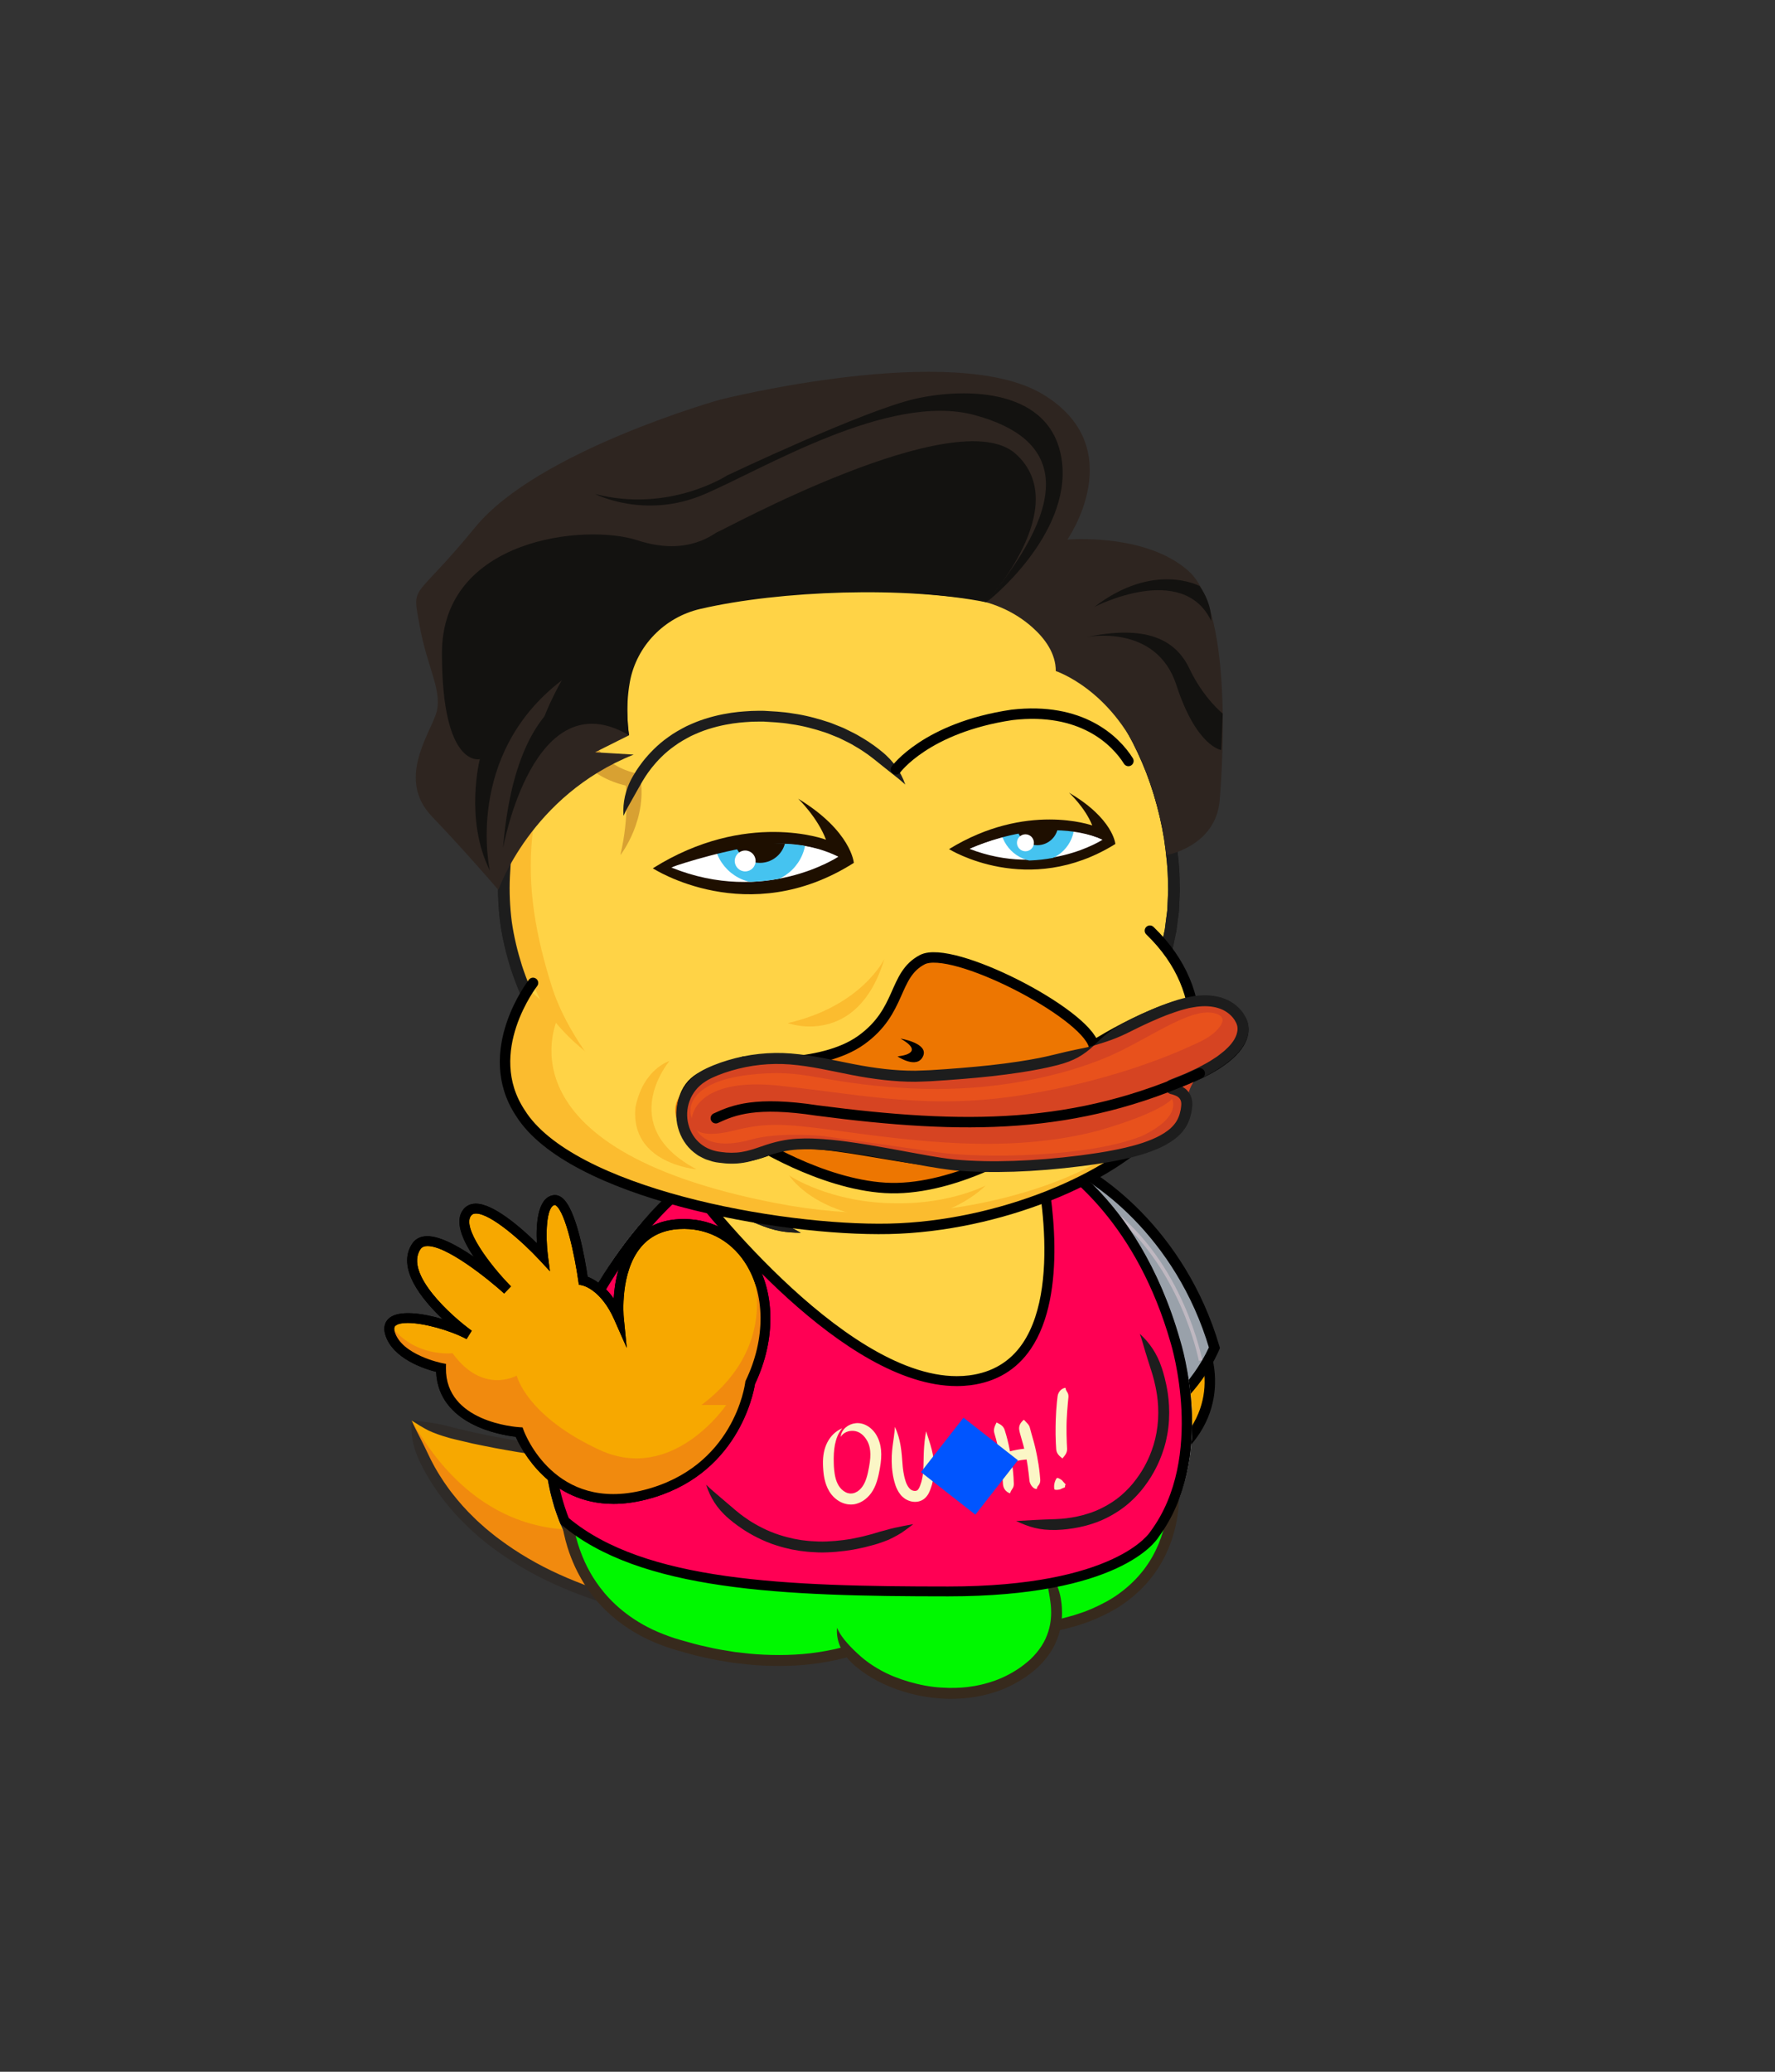
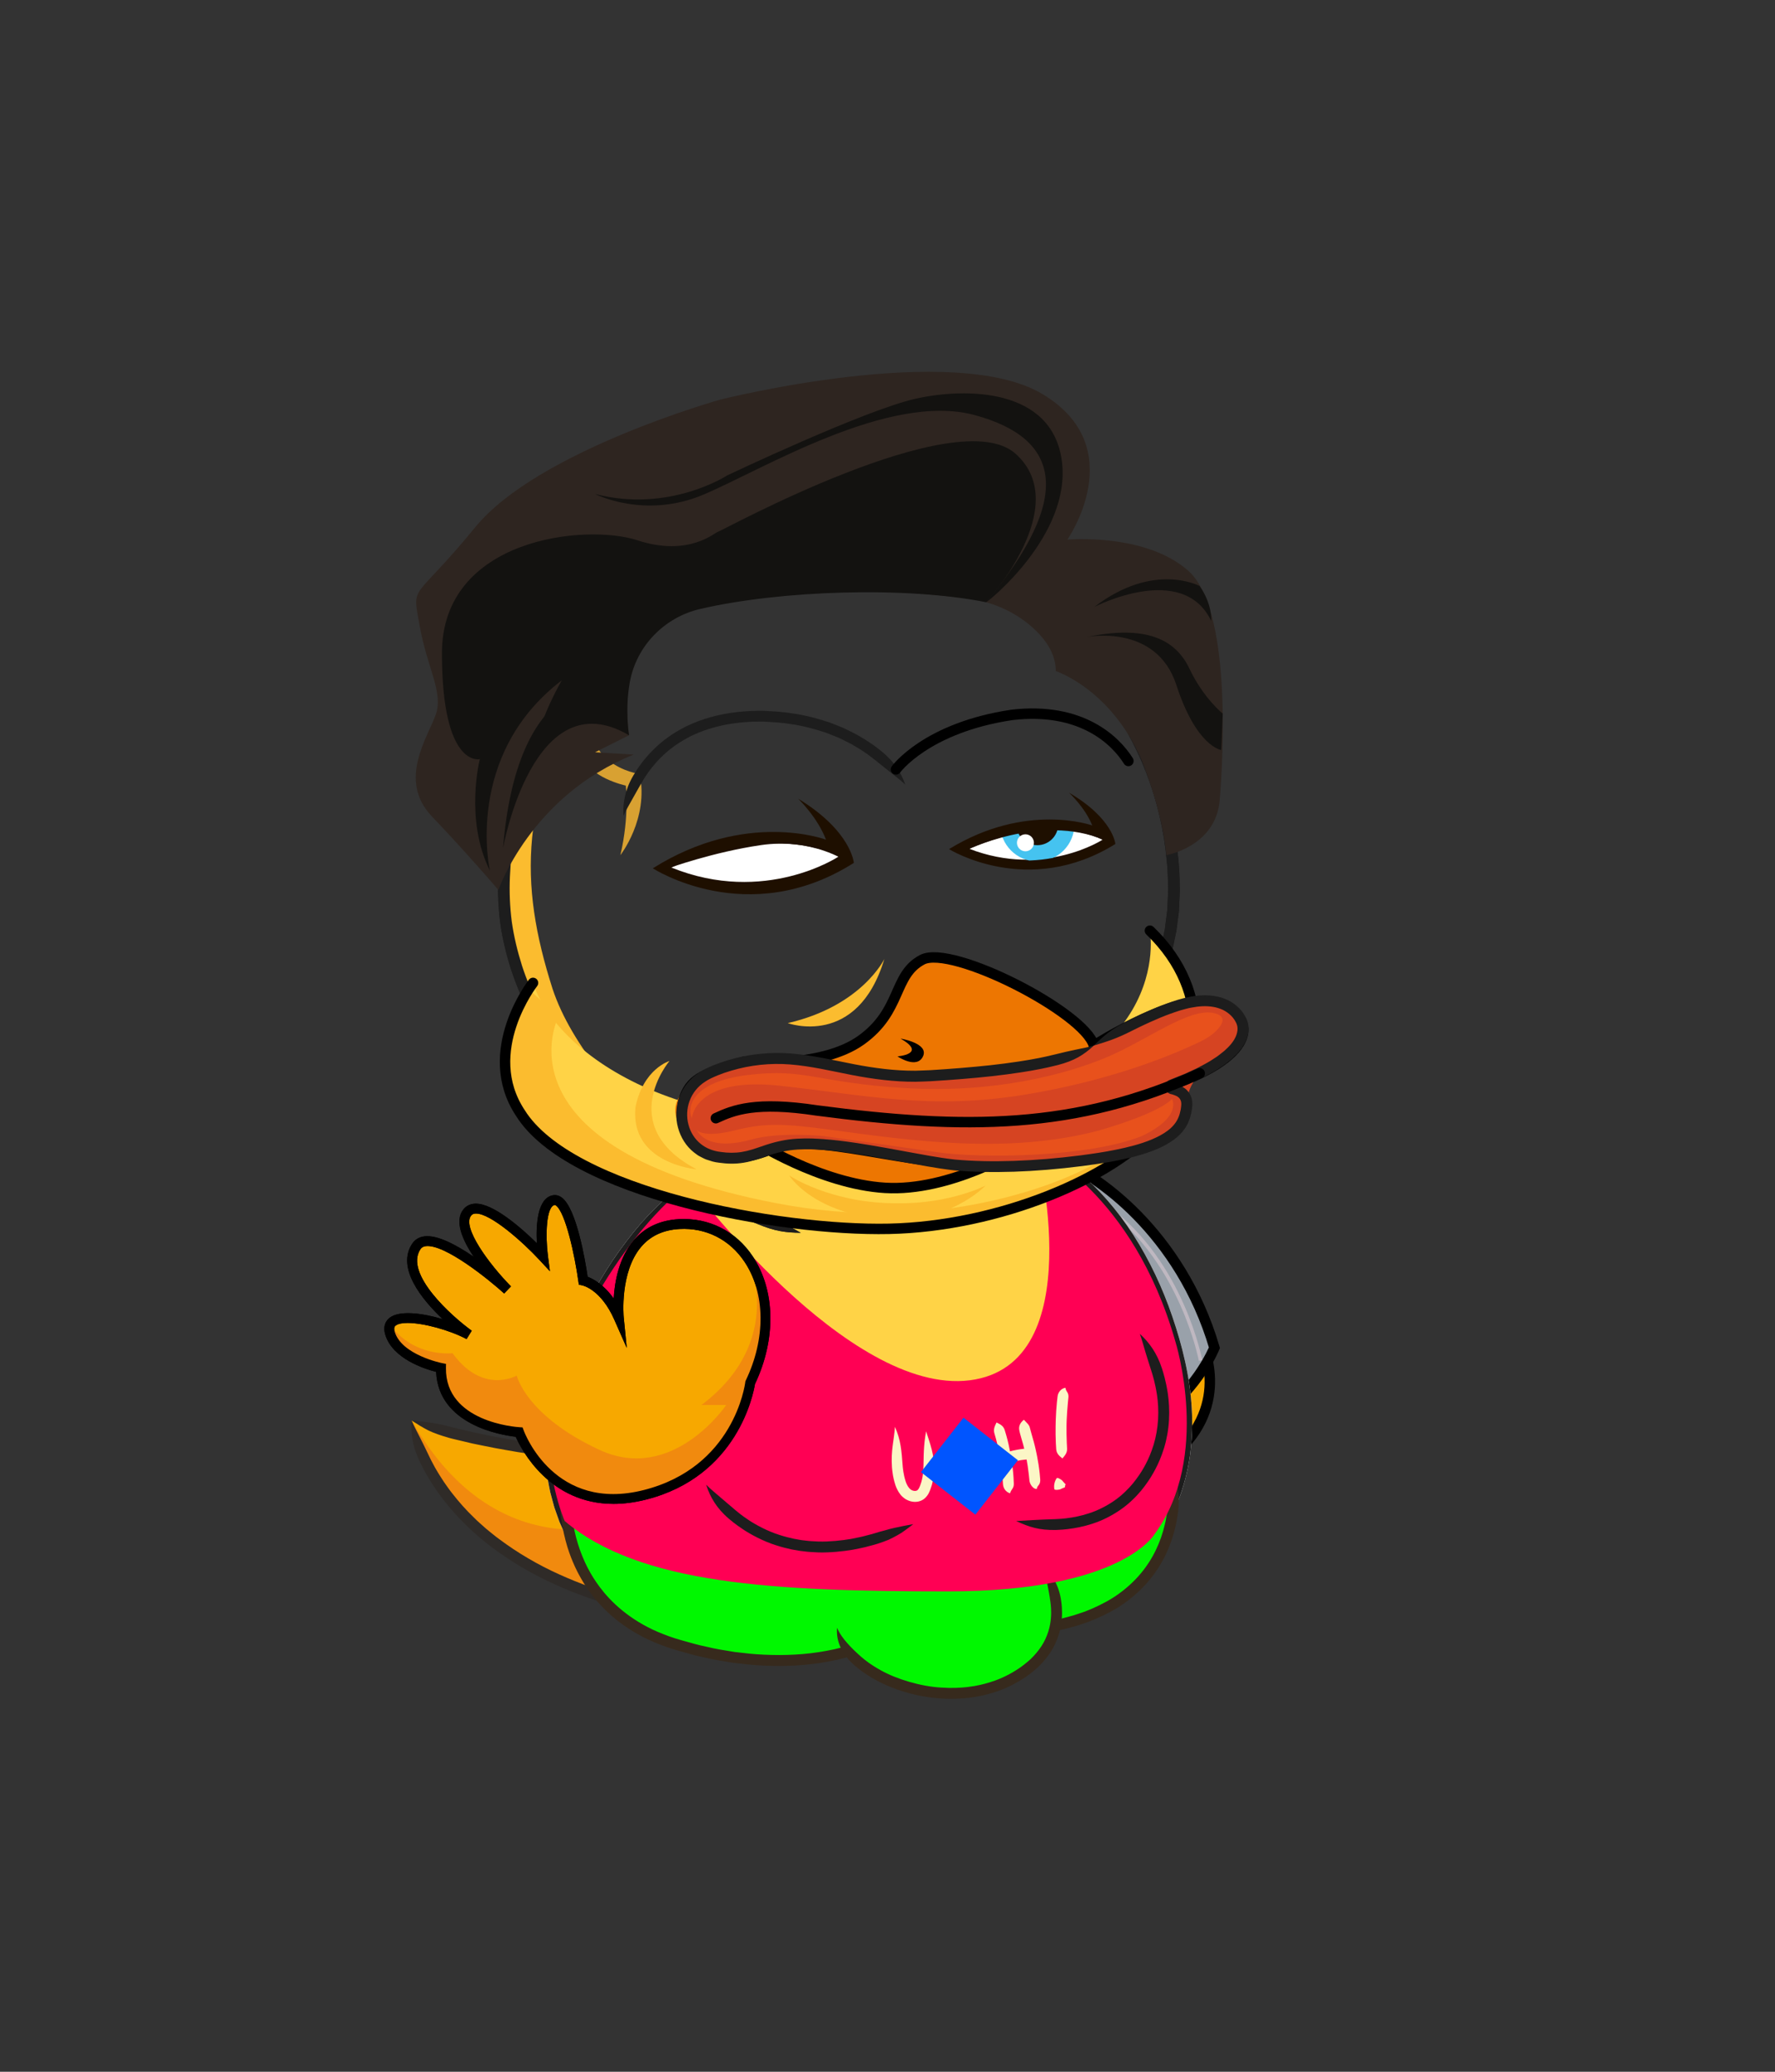
<svg xmlns="http://www.w3.org/2000/svg" xmlns:xlink="http://www.w3.org/1999/xlink" version="1.1" x="0px" y="0px" viewBox="0 0 510.24 595.28" style="enable-background:new 0 0 510.24 595.28;" xml:space="preserve">
  <rect x="0" y="0" width="510.24" height="595.28" fill="#333333" stroke="none" />
  <style type="text/css">

        .bogdanoff-st0 {
    fill: #f7a800;
    stroke: #000;
    stroke-width: 4;
    stroke-miterlimit: 10;
}

.bogdanoff-st1 {
    fill: #4b5256;
    stroke: #000;
    stroke-width: 4;
    stroke-miterlimit: 10;
}

.bogdanoff-st2 {
    fill: #7bafef;
}

.bogdanoff-st3 {
    fill: #ffd346;
}

.bogdanoff-st4 {
    fill: #fff;
}

.bogdanoff-st5 {
    fill: #fbbc2f;
}

.bogdanoff-st6 {
    fill: #1d1d1d;
}

.bogdanoff-st7 {
    fill: #232328;
}

.bogdanoff-st8 {
    fill: #a5b5d9;
}

.bogdanoff-st9 {
    fill: #6f82a3;
}

.bogdanoff-st10 {
    fill: #333335;
}

.bogdanoff-st11 {
    fill-rule: evenodd;
    clip-rule: evenodd;
    fill: #05f;
}

.bogdanoff-st12 {
    fill: #f7a800;
}

.bogdanoff-st13 {
    fill: #d8a132;
}

.bogdanoff-st14 {
    fill: #fff;
    stroke: #050303;
    stroke-width: 4;
    stroke-miterlimit: 10;
}

.bogdanoff-st15 {
    fill: #3a1408;
    stroke: #050303;
    stroke-width: 4;
    stroke-miterlimit: 10;
}

.bogdanoff-st16 {
    fill: #fff;
    stroke: #1d1d1b;
    stroke-width: 4;
    stroke-miterlimit: 10;
}

.bogdanoff-st17 {
    fill: none;
    stroke: #1d1d1b;
    stroke-width: 4;
    stroke-miterlimit: 10;
}

.bogdanoff-st18 {
    fill: #ed7601;
}

.bogdanoff-st19 {
    fill: #d64422;
}

.bogdanoff-st20 {
    fill: #ff9739;
}

.bogdanoff-st21 {
    fill: #2e2520;
}

.bogdanoff-st22 {
    fill: #131210;
}

.bogdanoff-st23 {
    fill: #47362f;
}

.pepe-st0 {
    fill: #f7a800;
    stroke: #000;
    stroke-width: 4;
    stroke-miterlimit: 10;
}

.pepe-st1 {
    fill: #f7a800;
    stroke: #000;
    stroke-width: 3;
    stroke-miterlimit: 10;
}

.pepe-st2 {
    fill: #ffd346;
}

.pepe-st3 {
    fill: #fff;
}

.pepe-st4 {
    fill: #fbbc2f;
}

.pepe-st5 {
    fill: #1d1d1d;
}

.pepe-st6 {
    fill: #2433ff;
}

.pepe-st7 {
    fill: #1f2bd9;
}

.pepe-st8 {
    fill: none;
    stroke: #000;
    stroke-width: 3;
    stroke-miterlimit: 10;
}

.pepe-st9 {
    fill: #f7a800;
}

.pepe-st10 {
    fill: #f18a0e;
}

.pepe-st11 {
    fill: #fff;
    stroke: #000;
    stroke-width: 3;
    stroke-linecap: round;
    stroke-miterlimit: 10;
}

.pepe-st12 {
    fill: none;
    stroke: #000;
    stroke-width: 3;
    stroke-linecap: round;
    stroke-miterlimit: 10;
}

.pepe-st13 {
    fill: #ed7601;
}

.pepe-st14 {
    fill: #d64422;
}

.pepe-st15 {
    fill: #e8511c;
}

.pepe-st16 {
    fill: #569c3a;
    stroke: #000;
    stroke-width: 3;
    stroke-linecap: round;
    stroke-miterlimit: 10;
}

.pepe-st17 {
    fill: #467c2d;
}

.chad-st0 {
    fill: #f7a800;
}

.chad-st1 {
    fill: #f18a0e;
}

.chad-st2 {
    fill: #2f2b28;
}

.chad-st3 {
    fill: #ffd346;
}

.chad-st4 {
    fill: #fff;
}

.chad-st5 {
    fill: #fbbc2f;
}

.chad-st6 {
    fill: #1d1d1d;
}

.chad-st7 {
    fill: #00f800;
}

.chad-st8 {
    fill: #372a1d;
}

.chad-st9 {
    fill: #ff0054;
}

.chad-st10 {
    fill: #fbf6c6;
}

.chad-st11 {
    fill-rule: evenodd;
    clip-rule: evenodd;
    fill: #05f;
}

.chad-st12 {
    fill: #1e0f00;
}

.chad-st13 {
    clip-path: url(#SVGID_2_);
    fill: #45c3f0;
}

.chad-st14 {
    clip-path: url(#SVGID_2_);
    fill: #1e0f00;
}

.chad-st15 {
    clip-path: url(#SVGID_4_);
    fill: #45c3f0;
}

.chad-st16 {
    clip-path: url(#SVGID_4_);
    fill: #1e0f00;
}

.chad-st17 {
    fill: #d8a132;
}

.chad-st18 {
    fill: #ed7601;
}

.chad-st19 {
    fill: #d64422;
}

.chad-st20 {
    fill: #ff9739;
}

.chad-st21 {
    fill: #fff100;
}

.harold-st0 {
    fill: #f7a800;
    stroke: #000;
    stroke-width: 3;
    stroke-miterlimit: 10;
}

.harold-st1 {
    fill: #99a1aa;
    stroke: #000;
    stroke-width: 3;
    stroke-miterlimit: 10;
}

.harold-st2 {
    fill: none;
    stroke: #bfb8c1;
    stroke-miterlimit: 10;
}

.harold-st3 {
    fill: #ffd346;
}

.harold-st4 {
    fill: #fff;
}

.harold-st5 {
    fill: #fbbc2f;
}

.harold-st6 {
    fill: #1d1d1d;
}

.harold-st7 {
    fill: #99a1aa;
}

.harold-st8 {
    fill: #798691;
}

.harold-st9 {
    fill: none;
    stroke: #000;
    stroke-width: 3;
    stroke-miterlimit: 10;
}

.harold-st10 {
    fill: #bfb8c1;
}

.harold-st11 {
    fill: #f7a800;
    stroke: #000;
    stroke-width: 0.4;
    stroke-miterlimit: 10;
}

.harold-st12 {
    fill: #bba0a7;
    stroke: #000;
    stroke-width: 3;
    stroke-miterlimit: 10;
}

.harold-st13 {
    fill: #f18a0e;
}

.harold-st14 {
    fill: #c9b6ba;
}

.harold-st15 {
    fill: #9b717d;
}

.harold-st16 {
    fill: #dfd6db;
}

.harold-st17 {
    fill: #d8a132;
}

.harold-st18 {
    clip-path: url(#SVGID_2_);
    fill: #697687;
}

.harold-st19 {
    clip-path: url(#SVGID_2_);
}

.harold-st20 {
    clip-path: url(#SVGID_4_);
}

.harold-st21 {
    fill: #697687;
}

.harold-st22 {
    fill: #ed7601;
}

.harold-st23 {
    fill: #d64422;
}

.harold-st24 {
    fill: #d2b6aa;
}

.harold-st25 {
    fill: #441a0e;
}

.harold-st26 {
    fill: #a27967;
}

.harold-st27 {
    fill: #e5d6d1;
}

.harold-st28 {
    fill: #f2e9e7;
}

.harold-st29 {
    fill: #d1c197;
}

            
            
            
</style>
  <g id="tail">
    <path class="chad-st0" d="M118.33,408.16c0,0,5.33,42.44,73.33,55.33l9.56-42.67C201.21,420.82,146.33,418.82,118.33,408.16z" />
    <path class="chad-st1" d="M118.33,408.16c0,0,11.33,44,64.22,51.78l0.22-23.56C182.77,436.38,144.1,453.49,118.33,408.16z" />
    <g>
      <path class="chad-st2" d="M118.33,408.16c-0.17,2.06-0.06,3.84,0.26,5.65c0.34,1.81,0.91,3.68,1.96,5.91c0.28,0.61,0.72,1.51,1.31,2.6    c0.28,0.55,0.62,1.14,0.99,1.77c0.14,0.24,0.28,0.48,0.42,0.72c0.17,0.3,0.36,0.6,0.55,0.9c0.38,0.6,0.77,1.2,1.17,1.81    c0.83,1.2,1.69,2.42,2.64,3.62c1.89,2.4,3.99,4.82,6.36,7.09c1.15,1.18,2.43,2.24,3.67,3.37c1.31,1.05,2.59,2.18,3.98,3.16    c5.47,4.1,11.56,7.65,17.8,10.45c6.23,2.83,12.55,5.04,18.48,6.66c1.47,0.46,2.95,0.77,4.37,1.14c1.43,0.35,2.81,0.72,4.18,0.98    c1.55,0.32,3.05,0.64,4.5,0.94c0.63,0.13,1.25,0.26,1.87,0.39c0.14-0.61,0.28-1.22,0.42-1.83c0.18-0.81,0.36-1.59,0.53-2.37    c2.07-9.27,3.41-15.26,3.41-15.26s0.37-1.65,1.4-6.24c0.51-2.29,1.19-5.33,2.07-9.25c0.44-1.96,0.93-4.15,1.48-6.59    c0.21-0.95,0.43-1.92,0.65-2.92c0.07-0.32,0.14-0.64,0.22-0.97l0.11-0.49c0-0.03,0.04-0.1,0.01-0.11l-0.13-0.01l-0.25-0.01    c-0.67-0.03-1.36-0.05-2.05-0.08c-1.57-0.08-3.22-0.16-4.94-0.25c-7.55-0.42-25.58-1.66-43.29-4.38c-2.22-0.31-4.42-0.71-6.6-1.09    c-2.19-0.35-4.33-0.8-6.43-1.22c-0.99-0.2-1.97-0.4-2.94-0.6c-0.27-0.06-0.54-0.13-0.8-0.19c-0.53-0.12-1.03-0.24-1.52-0.36    c-1.95-0.47-3.57-0.81-4.47-1.07c-2.28-0.64-4.11-0.98-5.88-1.25C122.1,408.51,120.4,408.34,118.33,408.16    c1.72,1.11,3.2,2.03,4.83,2.86c1.64,0.78,3.44,1.4,5.77,2.08c0.93,0.28,2.57,0.63,4.55,1.11c0.5,0.12,1.01,0.24,1.55,0.37    c0.27,0.06,0.54,0.13,0.81,0.19c0.98,0.2,1.98,0.4,2.98,0.61c2.13,0.43,4.31,0.88,6.52,1.24c2.21,0.38,4.43,0.79,6.67,1.1    c17.88,2.75,35.98,3.98,43.59,4.4c1.29,0.07,2.52,0.13,3.69,0.19l0,0l0,0c-0.06,0.28-0.12,0.56-0.19,0.83    c-0.54,2.43-1.03,4.62-1.47,6.59c-0.88,3.93-1.56,6.96-2.07,9.25c-1.03,4.59-1.4,6.24-1.4,6.24s-1.34,5.98-3.42,15.25    c-0.38,1.69-0.24,1.07-0.27,1.18c-1.07-0.22-2.18-0.46-3.33-0.7c-1.34-0.26-2.7-0.63-4.1-0.97c-1.39-0.36-2.84-0.67-4.28-1.12    c-5.81-1.59-11.97-3.75-18.03-6.5c-6.06-2.73-11.95-6.17-17.21-10.11c-1.34-0.95-2.56-2.03-3.83-3.04    c-1.19-1.09-2.43-2.1-3.52-3.23c-2.27-2.17-4.28-4.48-6.08-6.77c-0.91-1.14-1.72-2.31-2.51-3.45c-0.38-0.58-0.75-1.16-1.11-1.72    c-0.18-0.28-0.36-0.56-0.53-0.85c-0.13-0.23-0.27-0.46-0.4-0.68c-0.35-0.59-0.68-1.15-0.94-1.67c-0.57-1.03-0.98-1.88-1.25-2.45    c-1-2.1-1.8-3.74-2.6-5.3C119.97,411.51,119.14,410.05,118.33,408.16z" />
    </g>
  </g>
  <g id="left-wing">
    <path class="harold-st0" d="M344.61,384.08c0.5,0.5,9.67,17.83-5.67,32.5c0,0-18.83-11.17-14.67-23.5   C328.44,380.75,344.61,384.08,344.61,384.08z" />
    <path class="harold-st1" d="M293.27,342.75c0,0,1.67-12.67,11.5-9.17c9.83,3.5,34.5,20.33,44.33,53.67c0,0-5.83,14.33-19.17,21   C316.61,414.92,293.27,354.42,293.27,342.75z" />
    <path class="harold-st2" d="M345.11,390.92c0,0-5.33-28.17-26.67-43.83" />
  </g>
  <g id="body">
    <g>
      <path class="chad-st3" d="M273.15,322.71c0,0,44.99,0.34,63.6,60.2s-26.94,87.8-68.6,87.8c-24.15,0-65.05,4.13-90.33-13.67    c-18.72-13.17-24.28-42.32-15.67-64C186.94,330.68,222.75,322.71,273.15,322.71z" />
      <path class="chad-st4" d="M273.15,322.71c2.1,0.61,3.77,1.28,5.54,1.87c1.77,0.61,3.62,1.2,5.99,1.92c0.65,0.19,1.6,0.51,2.78,0.92    c0.59,0.2,1.23,0.46,1.91,0.72l0.62,0.24l1.19,0.51c0.8,0.33,1.59,0.69,2.38,1.08c0.8,0.37,1.59,0.77,2.37,1.19    c0.79,0.41,1.58,0.84,2.35,1.31c3.12,1.82,6.18,3.95,9.11,6.37c5.84,4.88,11.15,10.93,15.59,17.85    c4.42,6.93,8.1,14.64,10.87,22.81c2.79,8.15,4.89,16.69,5.37,25.37c0.28,4.33,0.06,8.67-0.48,12.95    c-0.6,4.27-1.72,8.43-3.24,12.41c-3.04,7.98-8.22,14.9-14.32,20.42c-6.2,5.44-13.29,9.55-20.53,12.37    c-3.61,1.46-7.27,2.56-10.88,3.44c-3.61,0.92-7.21,1.49-10.7,1.94c-3.5,0.41-6.92,0.62-10.22,0.65c-3.35,0.03-6.62,0.07-9.71,0.14    c-12.39,0.33-22.52,0.4-29.55,0.07c-3.52-0.16-6.26-0.35-8.12-0.51c-1.86-0.15-2.84-0.27-2.84-0.27s-0.99-0.08-2.83-0.32    c-1.85-0.21-4.56-0.59-8-1.22c-3.44-0.64-7.6-1.56-12.24-3.08c-4.64-1.51-9.76-3.65-14.84-6.87c-0.63-0.42-1.26-0.84-1.9-1.26    c-0.59-0.47-1.2-0.94-1.8-1.42c-0.59-0.5-1.25-0.92-1.8-1.49c-0.56-0.55-1.13-1.11-1.71-1.68l-0.87-0.85l-0.78-0.95    c-0.52-0.63-1.05-1.27-1.59-1.91c-0.53-0.64-0.96-1.38-1.45-2.07c-0.46-0.72-1-1.39-1.41-2.16c-0.81-1.53-1.77-3.02-2.43-4.69    c-0.36-0.82-0.73-1.64-1.1-2.47c-0.3-0.86-0.61-1.72-0.91-2.59l-0.46-1.31c-0.13-0.44-0.24-0.9-0.37-1.35    c-0.24-0.9-0.48-1.81-0.73-2.72c-0.21-0.92-0.36-1.86-0.55-2.8c-0.18-0.94-0.37-1.88-0.45-2.84c-0.11-0.96-0.22-1.92-0.33-2.89    c-0.09-0.97-0.09-1.95-0.15-2.94c-0.15-1.97,0.02-3.96,0.05-5.96c0.07-1,0.2-2,0.3-3l0.16-1.51l0.27-1.5    c0.19-1,0.34-2.01,0.56-3.01c0.26-0.99,0.52-1.98,0.78-2.97c0.22-1.01,0.61-1.96,0.94-2.94c0.35-0.97,0.64-1.95,1.08-2.93    c0.83-1.96,1.6-3.96,2.49-5.91c0.9-1.95,1.73-3.94,2.71-5.87c0.48-0.97,0.95-1.94,1.43-2.92c0.48-0.97,1.01-1.92,1.52-2.88    c2.01-3.85,4.3-7.57,6.69-11.23c2.45-3.61,5.09-7.1,7.95-10.39c2.9-3.25,5.99-6.32,9.31-9.1c3.33-2.76,6.88-5.21,10.58-7.35    c7.39-4.32,15.46-7.11,23.47-9c4.02-0.91,8.04-1.6,12.02-2.13c1.99-0.22,3.96-0.49,5.93-0.65c0.98-0.09,1.96-0.17,2.93-0.26    c0.82-0.06,1.63-0.11,2.43-0.17c3.33-0.22,6.08-0.33,7.45-0.38C266.02,324.37,268.89,323.8,273.15,322.71    c-4.26-1.03-7.17-1.61-12.3-1.46c-1.39,0.03-4.17,0.14-7.55,0.36c-0.82,0.06-1.64,0.11-2.47,0.17c-0.99,0.09-1.98,0.17-2.98,0.26    c-2,0.16-4.01,0.43-6.05,0.66c-4.06,0.54-8.19,1.25-12.34,2.19c-8.26,1.95-16.66,4.85-24.38,9.36c-3.86,2.23-7.58,4.79-11.05,7.68    c-3.45,2.9-6.68,6.09-9.68,9.46c-2.96,3.41-5.69,7.01-8.21,10.73c-2.46,3.75-4.81,7.58-6.86,11.51c-0.52,0.98-1.06,1.95-1.55,2.94    c-0.49,0.99-0.97,1.99-1.46,2.97c-1,1.97-1.85,3.99-2.76,5.98c-0.91,1.99-1.69,4.02-2.53,6.01c-0.44,0.98-0.76,2.05-1.14,3.08    c-0.35,1.04-0.76,2.06-1,3.13c-0.28,1.06-0.55,2.11-0.82,3.16c-0.22,1.06-0.39,2.13-0.59,3.18l-0.28,1.59l-0.17,1.59    c-0.1,1.06-0.23,2.12-0.31,3.17c-0.04,2.11-0.21,4.21-0.05,6.29c0.05,1.04,0.06,2.07,0.16,3.1c0.12,1.02,0.23,2.04,0.35,3.05    c0.09,1.02,0.29,2.01,0.48,3c0.2,0.99,0.36,1.98,0.58,2.95c0.26,0.96,0.52,1.92,0.77,2.88c0.13,0.48,0.25,0.95,0.39,1.42    l0.49,1.39c0.33,0.92,0.65,1.84,0.97,2.74c0.39,0.88,0.78,1.76,1.17,2.63c0.71,1.77,1.73,3.37,2.6,5    c3.75,6.42,9,11.42,14.37,14.88c5.39,3.42,10.77,5.66,15.6,7.23c4.83,1.58,9.13,2.53,12.66,3.18c3.54,0.64,6.32,1.03,8.21,1.25    c1.89,0.24,2.9,0.32,2.9,0.32s1,0.12,2.9,0.27c1.9,0.16,4.69,0.36,8.26,0.52c7.14,0.34,17.4,0.27,29.77-0.06    c3.1-0.07,6.3-0.11,9.66-0.14c3.42-0.03,6.96-0.24,10.58-0.67c3.62-0.47,7.35-1.05,11.09-2.01c3.75-0.92,7.56-2.06,11.32-3.58    c7.55-2.93,14.98-7.23,21.53-12.98c6.45-5.83,11.97-13.2,15.2-21.69c1.63-4.22,2.81-8.65,3.44-13.16    c0.57-4.51,0.79-9.08,0.5-13.61c-0.51-9.07-2.69-17.91-5.55-26.27c-2.84-8.38-6.63-16.33-11.22-23.52    c-4.61-7.18-10.15-13.49-16.27-18.61c-3.08-2.53-6.28-4.77-9.56-6.68c-0.81-0.49-1.64-0.95-2.47-1.38    c-0.82-0.45-1.65-0.87-2.49-1.26c-0.83-0.41-1.66-0.79-2.5-1.14c-0.42-0.18-0.83-0.36-1.25-0.53l-0.65-0.25    c-0.72-0.27-1.39-0.55-2.02-0.76c-1.25-0.43-2.26-0.76-2.94-0.95c-2.51-0.74-4.55-1.06-6.51-1.14    C277.18,322.13,275.3,322.26,273.15,322.71z" />
    </g>
    <path class="chad-st5" d="M162.15,393.04c0,0-15,40.33,14.67,62.67c0,0,14,15.67,63,15.67l34.33-1c0,0,42-1,60-32.67   c0,0-14.67,20-93.67,20S161.15,409.38,162.15,393.04z" />
    <path class="chad-st3" d="M177.15,366.04c10.33-17.33,32.33-19.33,47.67-13l-25.33-13.67C199.48,339.38,183.48,349.71,177.15,366.04z" />
    <path class="chad-st6" d="M273.15,322.71c2.1,0.61,3.77,1.28,5.54,1.87c1.77,0.61,3.62,1.2,5.99,1.92c0.65,0.19,1.6,0.51,2.78,0.92   c0.59,0.2,1.23,0.46,1.91,0.72l0.62,0.24l1.19,0.51c0.8,0.33,1.59,0.69,2.38,1.08c0.8,0.37,1.59,0.77,2.37,1.19   c0.79,0.41,1.58,0.84,2.35,1.31c3.12,1.82,6.18,3.95,9.11,6.37c5.84,4.88,11.15,10.93,15.59,17.85c4.42,6.93,8.1,14.64,10.87,22.81   c2.79,8.15,4.89,16.69,5.37,25.37c0.28,4.33,0.06,8.67-0.48,12.95c-0.6,4.27-1.72,8.43-3.24,12.41   c-3.04,7.98-8.22,14.9-14.32,20.42c-6.2,5.44-13.29,9.55-20.53,12.37c-3.61,1.46-7.27,2.56-10.88,3.44   c-3.61,0.92-7.21,1.49-10.7,1.94c-3.5,0.41-6.92,0.62-10.22,0.65c-3.35,0.03-6.62,0.07-9.71,0.14c-12.39,0.33-22.52,0.4-29.55,0.07   c-3.52-0.16-6.26-0.35-8.12-0.51c-1.86-0.15-2.84-0.27-2.84-0.27s-0.99-0.08-2.83-0.32c-1.85-0.21-4.56-0.59-8-1.22   c-3.44-0.64-7.6-1.56-12.24-3.08c-4.64-1.51-9.76-3.65-14.84-6.87c-0.63-0.42-1.26-0.84-1.9-1.26c-0.59-0.47-1.2-0.94-1.8-1.42   c-0.59-0.5-1.25-0.92-1.8-1.49c-0.56-0.55-1.13-1.11-1.71-1.68l-0.87-0.85l-0.78-0.95c-0.52-0.63-1.05-1.27-1.59-1.91   c-0.53-0.64-0.96-1.38-1.45-2.07c-0.46-0.72-1-1.39-1.41-2.16c-0.81-1.53-1.77-3.02-2.43-4.69c-0.36-0.82-0.73-1.64-1.1-2.47   c-0.3-0.86-0.61-1.72-0.91-2.59l-0.46-1.31c-0.13-0.44-0.24-0.9-0.37-1.35c-0.24-0.9-0.48-1.81-0.73-2.72   c-0.21-0.92-0.36-1.86-0.55-2.8c-0.18-0.94-0.37-1.88-0.45-2.84c-0.11-0.96-0.22-1.92-0.33-2.89c-0.09-0.97-0.09-1.95-0.15-2.94   c-0.15-1.97,0.02-3.96,0.05-5.96c0.07-1,0.2-2,0.3-3l0.16-1.51l0.27-1.5c0.19-1,0.34-2.01,0.56-3.01c0.26-0.99,0.52-1.98,0.78-2.97   c0.22-1.01,0.61-1.96,0.94-2.94c0.35-0.97,0.64-1.95,1.08-2.93c0.83-1.96,1.6-3.96,2.49-5.91c0.9-1.95,1.73-3.94,2.71-5.87   c0.48-0.97,0.95-1.94,1.43-2.92c0.48-0.97,1.01-1.92,1.52-2.88c2.01-3.85,4.3-7.57,6.69-11.23c2.45-3.61,5.09-7.1,7.95-10.39   c2.9-3.25,5.99-6.32,9.31-9.1c3.33-2.76,6.88-5.21,10.58-7.35c7.39-4.32,15.46-7.11,23.47-9c4.02-0.91,8.04-1.6,12.02-2.13   c1.99-0.22,3.96-0.49,5.93-0.65c0.98-0.09,1.96-0.17,2.93-0.26c0.82-0.06,1.63-0.11,2.43-0.17c3.33-0.22,6.08-0.33,7.45-0.38   C266.02,324.37,268.89,323.8,273.15,322.71c-4.26-1.03-7.17-1.61-12.3-1.46c-1.39,0.03-4.17,0.14-7.55,0.36   c-0.82,0.06-1.64,0.11-2.47,0.17c-0.99,0.09-1.98,0.17-2.98,0.26c-2,0.16-4.01,0.43-6.05,0.66c-4.06,0.54-8.19,1.25-12.34,2.19   c-8.26,1.95-16.66,4.85-24.38,9.36c-3.86,2.23-7.58,4.79-11.05,7.68c-3.45,2.9-6.68,6.09-9.68,9.46   c-2.96,3.41-5.69,7.01-8.21,10.73c-2.46,3.75-4.81,7.58-6.86,11.51c-0.52,0.98-1.06,1.95-1.55,2.94c-0.49,0.99-0.97,1.99-1.46,2.97   c-1,1.97-1.85,3.99-2.76,5.98c-0.91,1.99-1.69,4.02-2.53,6.01c-0.44,0.98-0.76,2.05-1.14,3.08c-0.35,1.04-0.76,2.06-1,3.13   c-0.28,1.06-0.55,2.11-0.82,3.16c-0.22,1.06-0.39,2.13-0.59,3.18l-0.28,1.59l-0.17,1.59c-0.1,1.06-0.23,2.12-0.31,3.17   c-0.04,2.11-0.21,4.21-0.05,6.29c0.05,1.04,0.06,2.07,0.16,3.1c0.12,1.02,0.23,2.04,0.35,3.05c0.09,1.02,0.29,2.01,0.48,3   c0.2,0.99,0.36,1.98,0.58,2.95c0.26,0.96,0.52,1.92,0.77,2.88c0.13,0.48,0.25,0.95,0.39,1.42l0.49,1.39   c0.33,0.92,0.65,1.84,0.97,2.74c0.39,0.88,0.78,1.76,1.17,2.63c0.71,1.77,1.73,3.37,2.6,5c3.75,6.42,9,11.42,14.37,14.88   c5.39,3.42,10.77,5.66,15.6,7.23c4.83,1.58,9.13,2.53,12.66,3.18c3.54,0.64,6.32,1.03,8.21,1.25c1.89,0.24,2.9,0.32,2.9,0.32   s1,0.12,2.9,0.27c1.9,0.16,4.69,0.36,8.26,0.52c7.14,0.34,17.4,0.27,29.77-0.06c3.1-0.07,6.3-0.11,9.66-0.14   c3.42-0.03,6.96-0.24,10.58-0.67c3.62-0.47,7.35-1.05,11.09-2.01c3.75-0.92,7.56-2.06,11.32-3.58c7.55-2.93,14.98-7.23,21.53-12.98   c6.45-5.83,11.97-13.2,15.2-21.69c1.63-4.22,2.81-8.65,3.44-13.16c0.57-4.51,0.79-9.08,0.5-13.61c-0.51-9.07-2.69-17.91-5.55-26.27   c-2.84-8.38-6.63-16.33-11.22-23.52c-4.61-7.18-10.15-13.49-16.27-18.61c-3.08-2.53-6.28-4.77-9.56-6.68   c-0.81-0.49-1.64-0.95-2.47-1.38c-0.82-0.45-1.65-0.87-2.49-1.26c-0.83-0.41-1.66-0.79-2.5-1.14c-0.42-0.18-0.83-0.36-1.25-0.53   l-0.65-0.25c-0.72-0.27-1.39-0.55-2.02-0.76c-1.25-0.43-2.26-0.76-2.94-0.95c-2.51-0.74-4.55-1.06-6.51-1.14   C277.18,322.13,275.3,322.26,273.15,322.71z" />
  </g>
  <g id="head">
-     <path class="chad-st3" d="M337.48,255.86c0,52.92-64.45,99.85-96.33,99.85s-96.33-46.93-96.33-99.85s43.13-95.82,96.33-95.82   S337.48,202.94,337.48,255.86z" />
    <path class="chad-st6" d="M230.19,354.22c-0.96-0.54-1.84-1.03-2.69-1.47c-0.84-0.46-1.65-0.93-2.49-1.34c-0.85-0.4-1.7-0.86-2.64-1.29   c-0.95-0.42-1.97-0.87-3.12-1.38c-0.62-0.28-1.57-0.64-2.71-1.19c-0.57-0.27-1.2-0.56-1.87-0.88l-0.6-0.28l-1.17-0.59   c-0.78-0.4-1.57-0.8-2.36-1.2c-1.55-0.88-3.16-1.7-4.72-2.66c-3.18-1.83-6.31-3.94-9.49-6.13c-12.56-8.93-25.03-20.67-34.71-35.01   c-2.38-3.6-4.6-7.34-6.57-11.23c-1.91-3.91-3.64-7.93-4.99-12.07c-1.31-4.16-2.34-8.4-2.95-12.7c-0.55-4.31-0.73-8.61-0.53-12.95   c0.72-17.33,6.38-33.9,15-46.96c4.23-6.59,9.16-12.32,14.3-17.18c5.14-4.87,10.49-8.87,15.69-12.05   c5.21-3.19,10.26-5.57,14.82-7.37c2.27-0.95,4.46-1.61,6.46-2.3c2.04-0.57,3.89-1.15,5.59-1.54c1.71-0.37,3.21-0.79,4.55-1   c1.33-0.24,2.46-0.44,3.38-0.6c1.84-0.27,2.82-0.37,2.82-0.37s0.24-0.03,0.72-0.09c0.48-0.05,1.18-0.18,2.1-0.24   c0.93-0.07,2.07-0.16,3.42-0.26c1.35-0.12,2.91-0.1,4.65-0.16c1.75-0.06,3.69,0.06,5.8,0.09c1.05,0.08,2.15,0.16,3.3,0.24   c0.57,0.04,1.15,0.09,1.74,0.14c0.59,0.07,1.19,0.15,1.8,0.23c4.87,0.58,10.36,1.61,16.2,3.4c11.67,3.49,24.78,10.21,36.35,20.79   c11.56,10.53,21.31,25.07,26.39,41.66c1.25,4.15,2.25,8.39,2.95,12.7c0.63,4.32,1.12,8.68,1.14,13.05l0.04,1.64   c0,0.54-0.04,1.08-0.06,1.63l-0.14,3.25c0,1.09-0.22,2.15-0.34,3.23l-0.41,3.22l-0.67,3.17c-0.25,1.05-0.39,2.13-0.73,3.15   l-0.91,3.1l-0.45,1.55l-0.56,1.51c-2.89,8.09-6.97,15.62-11.66,22.44c-2.33,3.42-4.85,6.65-7.44,9.71l-0.96,1.16l-1,1.11   c-0.67,0.74-1.33,1.47-2,2.2c-0.65,0.74-1.32,1.45-2.02,2.14c-0.57,0.58-1.15,1.16-1.71,1.73c-1.15,1.2-2.26,2.23-3.19,3.09   c-0.93,0.87-1.67,1.57-2.17,2.03c-1.88,1.68-3.3,3.06-4.54,4.5c-1.29,1.38-2.43,2.8-3.78,4.54c1.99-0.9,3.66-1.7,5.33-2.67   c1.62-1.03,3.27-2.21,5.21-3.91c0.51-0.47,1.28-1.19,2.23-2.07c0.96-0.88,2.09-1.93,3.28-3.16c0.58-0.59,1.17-1.18,1.75-1.77   c0.71-0.7,1.4-1.43,2.07-2.19c0.68-0.75,1.36-1.5,2.05-2.25l1.03-1.14l0.98-1.19c2.66-3.15,5.24-6.46,7.64-9.98   c4.82-7.02,9.05-14.79,12.05-23.22l0.58-1.57l0.48-1.61l0.95-3.24c0.36-1.07,0.51-2.2,0.77-3.3l0.7-3.32l0.44-3.38   c0.12-1.13,0.35-2.25,0.35-3.39l0.15-3.42c0.02-0.57,0.06-1.14,0.06-1.71l-0.04-1.7c-0.02-4.53-0.53-9.05-1.18-13.52   c-0.73-4.46-1.76-8.86-3.05-13.16c-5.27-17.19-15.37-32.23-27.33-43.13c-11.98-10.96-25.55-17.9-37.64-21.52   c-6.04-1.86-11.73-2.92-16.77-3.52c-0.63-0.08-1.25-0.16-1.86-0.23c-0.61-0.05-1.21-0.1-1.8-0.14c-1.18-0.09-2.32-0.17-3.41-0.25   c-2.19-0.03-4.19-0.16-6-0.1c-1.81,0.06-3.42,0.04-4.81,0.17c-1.4,0.11-2.58,0.2-3.54,0.27c-0.96,0.06-1.69,0.2-2.18,0.25   c-0.49,0.06-0.74,0.09-0.74,0.09s-1.01,0.11-2.92,0.39c-0.95,0.17-2.12,0.38-3.49,0.62c-1.38,0.22-2.94,0.65-4.71,1.03   c-1.77,0.4-3.68,1-5.79,1.59c-2.07,0.71-4.34,1.4-6.69,2.38c-4.73,1.85-9.96,4.32-15.35,7.62c-5.39,3.3-10.93,7.43-16.25,12.47   c-5.32,5.03-10.42,10.96-14.81,17.78c-8.92,13.51-14.79,30.69-15.54,48.63c-0.21,4.46-0.03,9.04,0.55,13.55   c0.63,4.51,1.71,8.94,3.08,13.28c1.41,4.32,3.2,8.49,5.18,12.54c2.04,4.02,4.33,7.88,6.78,11.59c9.97,14.76,22.7,26.74,35.55,35.88   c3.25,2.24,6.46,4.4,9.72,6.28c1.6,0.99,3.26,1.83,4.85,2.73c0.82,0.42,1.63,0.83,2.43,1.24l1.2,0.61l0.62,0.29   c0.69,0.32,1.34,0.62,1.93,0.9c1.17,0.57,2.16,0.94,2.81,1.22C222.76,353.75,225.8,354.17,230.19,354.22z" />
    <path class="chad-st5" d="M218.81,350.04c0,0-49-32.67-60-66c-9.67-30.33-9.67-54.67,11.33-92.33c0,0-32,32.67-22.33,80   S209.48,347.38,218.81,350.04z" />
    <path class="chad-st6" d="M230.19,354.22c-0.96-0.54-1.84-1.03-2.69-1.47c-0.84-0.46-1.65-0.93-2.49-1.34c-0.85-0.4-1.7-0.86-2.64-1.29   c-0.95-0.42-1.97-0.87-3.12-1.38c-0.62-0.28-1.57-0.64-2.71-1.19c-0.57-0.27-1.2-0.56-1.87-0.88l-0.6-0.28l-1.17-0.59   c-0.78-0.4-1.57-0.8-2.36-1.2c-1.55-0.88-3.16-1.7-4.72-2.66c-3.18-1.83-6.31-3.94-9.49-6.13c-12.56-8.93-25.03-20.67-34.71-35.01   c-2.38-3.6-4.6-7.34-6.57-11.23c-1.91-3.91-3.64-7.93-4.99-12.07c-1.31-4.16-2.34-8.4-2.95-12.7c-0.55-4.31-0.73-8.61-0.53-12.95   c0.72-17.33,6.38-33.9,15-46.96c4.23-6.59,9.16-12.32,14.3-17.18c5.14-4.87,10.49-8.87,15.69-12.05   c5.21-3.19,10.26-5.57,14.82-7.37c2.27-0.95,4.46-1.61,6.46-2.3c2.04-0.57,3.89-1.15,5.59-1.54c1.71-0.37,3.21-0.79,4.55-1   c1.33-0.24,2.46-0.44,3.38-0.6c1.84-0.27,2.82-0.37,2.82-0.37s0.24-0.03,0.72-0.09c0.48-0.05,1.18-0.18,2.1-0.24   c0.93-0.07,2.07-0.16,3.42-0.26c1.35-0.12,2.91-0.1,4.65-0.16c1.75-0.06,3.69,0.06,5.8,0.09c1.05,0.08,2.15,0.16,3.3,0.24   c0.57,0.04,1.15,0.09,1.74,0.14c0.59,0.07,1.19,0.15,1.8,0.23c4.87,0.58,10.36,1.61,16.2,3.4c11.67,3.49,24.78,10.21,36.35,20.79   c11.56,10.53,21.31,25.07,26.39,41.66c1.25,4.15,2.25,8.39,2.95,12.7c0.63,4.32,1.12,8.68,1.14,13.05l0.04,1.64   c0,0.54-0.04,1.08-0.06,1.63l-0.14,3.25c0,1.09-0.22,2.15-0.34,3.23l-0.41,3.22l-0.67,3.17c-0.25,1.05-0.39,2.13-0.73,3.15   l-0.91,3.1l-0.45,1.55l-0.56,1.51c-2.89,8.09-6.97,15.62-11.66,22.44c-2.33,3.42-4.85,6.65-7.44,9.71l-0.96,1.16l-1,1.11   c-0.67,0.74-1.33,1.47-2,2.2c-0.65,0.74-1.32,1.45-2.02,2.14c-0.57,0.58-1.15,1.16-1.71,1.73c-1.15,1.2-2.26,2.23-3.19,3.09   c-0.93,0.87-1.67,1.57-2.17,2.03c-1.88,1.68-3.3,3.06-4.54,4.5c-1.29,1.38-2.43,2.8-3.78,4.54c1.99-0.9,3.66-1.7,5.33-2.67   c1.62-1.03,3.27-2.21,5.21-3.91c0.51-0.47,1.28-1.19,2.23-2.07c0.96-0.88,2.09-1.93,3.28-3.16c0.58-0.59,1.17-1.18,1.75-1.77   c0.71-0.7,1.4-1.43,2.07-2.19c0.68-0.75,1.36-1.5,2.05-2.25l1.03-1.14l0.98-1.19c2.66-3.15,5.24-6.46,7.64-9.98   c4.82-7.02,9.05-14.79,12.05-23.22l0.58-1.57l0.48-1.61l0.95-3.24c0.36-1.07,0.51-2.2,0.77-3.3l0.7-3.32l0.44-3.38   c0.12-1.13,0.35-2.25,0.35-3.39l0.15-3.42c0.02-0.57,0.06-1.14,0.06-1.71l-0.04-1.7c-0.02-4.53-0.53-9.05-1.18-13.52   c-0.73-4.46-1.76-8.86-3.05-13.16c-5.27-17.19-15.37-32.23-27.33-43.13c-11.98-10.96-25.55-17.9-37.64-21.52   c-6.04-1.86-11.73-2.92-16.77-3.52c-0.63-0.08-1.25-0.16-1.86-0.23c-0.61-0.05-1.21-0.1-1.8-0.14c-1.18-0.09-2.32-0.17-3.41-0.25   c-2.19-0.03-4.19-0.16-6-0.1c-1.81,0.06-3.42,0.04-4.81,0.17c-1.4,0.11-2.58,0.2-3.54,0.27c-0.96,0.06-1.69,0.2-2.18,0.25   c-0.49,0.06-0.74,0.09-0.74,0.09s-1.01,0.11-2.92,0.39c-0.95,0.17-2.12,0.38-3.49,0.62c-1.38,0.22-2.94,0.65-4.71,1.03   c-1.77,0.4-3.68,1-5.79,1.59c-2.07,0.71-4.34,1.4-6.69,2.38c-4.73,1.85-9.96,4.32-15.35,7.62c-5.39,3.3-10.93,7.43-16.25,12.47   c-5.32,5.03-10.42,10.96-14.81,17.78c-8.92,13.51-14.79,30.69-15.54,48.63c-0.21,4.46-0.03,9.04,0.55,13.55   c0.63,4.51,1.71,8.94,3.08,13.28c1.41,4.32,3.2,8.49,5.18,12.54c2.04,4.02,4.33,7.88,6.78,11.59c9.97,14.76,22.7,26.74,35.55,35.88   c3.25,2.24,6.46,4.4,9.72,6.28c1.6,0.99,3.26,1.83,4.85,2.73c0.82,0.42,1.63,0.83,2.43,1.24l1.2,0.61l0.62,0.29   c0.69,0.32,1.34,0.62,1.93,0.9c1.17,0.57,2.16,0.94,2.81,1.22C222.76,353.75,225.8,354.17,230.19,354.22z" />
  </g>
  <g id="accessory">
    <g>
      <path class="chad-st7" d="M337.1,422.71c0,0,6.83,37.17-35.33,44.67l-53.83,5.67c0,0-20.83,9.67-54-0.67    c-33.17-10.33-31.33-42-31.33-42L337.1,422.71z" />
      <g>
        <path class="chad-st8" d="M337.1,422.71c-0.19,2.05-0.5,3.71-0.74,5.45c-0.23,1.72-0.47,3.52-0.78,5.83     c-0.07,0.62-0.23,1.55-0.45,2.69c-0.13,0.57-0.24,1.2-0.42,1.85c-0.12,0.46-0.25,0.93-0.37,1.4c-0.19,0.6-0.39,1.21-0.58,1.82     c-0.23,0.6-0.46,1.2-0.69,1.81c-0.27,0.59-0.53,1.19-0.8,1.79c-1.14,2.38-2.6,4.67-4.38,6.79c-1.78,2.12-3.87,4.05-6.21,5.75     c-2.33,1.72-4.98,3.09-7.73,4.31c-0.7,0.29-1.4,0.57-2.1,0.86c-0.72,0.24-1.45,0.49-2.17,0.73c-0.72,0.26-1.46,0.47-2.21,0.66     c-0.75,0.2-1.5,0.4-2.25,0.6c-0.76,0.16-1.53,0.32-2.3,0.47l-1.15,0.24c-0.23,0.07-0.69,0.08-1.08,0.14     c-1.6,0.17-3.22,0.34-4.83,0.51c-12.94,1.36-26.25,2.76-39.27,4.14c-1.63,0.17-3.25,0.34-4.87,0.51l-2.42,0.25l-1.21,0.13     l-0.55,0.06l-0.48,0.21l-0.52,0.21c-2.87,1.09-5.92,1.86-8.95,2.41c-6.06,1.15-12.14,1.37-17.94,1.11     c-2.9-0.11-5.73-0.45-8.49-0.78c-2.74-0.45-5.43-0.85-7.99-1.49c-2.58-0.51-5.03-1.26-7.41-1.92c-2.38-0.65-4.55-1.47-6.62-2.34     c-4.12-1.75-7.56-3.97-10.32-6.22c-2.76-2.26-4.84-4.58-6.36-6.6c-1.52-2.03-2.54-3.74-3.17-4.94c-0.33-0.59-0.57-1.05-0.71-1.37     c-0.15-0.31-0.23-0.48-0.23-0.48s-0.33-0.64-0.84-1.89c-0.51-1.25-1.24-3.11-1.89-5.58c-0.64-2.46-1.26-5.54-1.43-9.11     c-0.05-1.3-0.02-0.76-0.03-0.88l0,0l0,0c0,0-0.02,0,0.07,0l0.38-0.02c0.51-0.02,1.02-0.04,1.55-0.07     c2.09-0.09,4.29-0.19,6.59-0.29c18.43-0.81,43.39-1.9,69.54-3.05c33.98-1.5,71.04-3.13,83.38-3.67     C330.45,424.54,333.15,423.88,337.1,422.71c-4.05-0.82-6.79-1.24-11.58-1.05c-12.34,0.54-49.4,2.16-83.38,3.65     c-26.15,1.15-51.12,2.25-69.54,3.06c-2.3,0.1-4.5,0.2-6.59,0.29c-0.52,0.02-1.04,0.05-1.55,0.07c-0.36,0.02-0.71,0.03-1.06,0.05     c-0.5,0.02-1,0.04-1.47,0.09l-0.71,0.06c-0.17-0.04-0.1,0.15-0.13,0.25l-0.02,0.35c-0.02,0.47-0.05,0.94-0.05,1.42l-0.01,0.71     l0.01,0.5c0.01,0.25,0.02,0.49,0.03,0.73c0.18,3.85,0.84,7.12,1.53,9.76c0.69,2.64,1.47,4.64,2.03,5.98     c0.55,1.34,0.91,2.03,0.91,2.03s0.08,0.17,0.25,0.51c0.15,0.34,0.41,0.83,0.76,1.47c0.68,1.29,1.78,3.14,3.42,5.33     c1.65,2.19,3.89,4.7,6.87,7.14c2.98,2.43,6.68,4.81,11.06,6.67c2.18,0.92,4.53,1.8,6.97,2.47c2.44,0.68,4.95,1.45,7.62,1.98     c2.63,0.65,5.4,1.07,8.23,1.53c2.85,0.34,5.77,0.7,8.78,0.81c6,0.27,12.31,0.05,18.66-1.16c3.18-0.58,6.35-1.38,9.52-2.58     l0.6-0.24c0.13-0.05,0.01-0.02,0.13-0.04l1.21-0.13l2.42-0.25c1.62-0.17,3.24-0.34,4.87-0.51c13.02-1.37,26.33-2.77,39.27-4.13     c1.62-0.17,3.23-0.34,4.83-0.51c0.41-0.06,0.76-0.05,1.31-0.17l1.21-0.25c0.8-0.17,1.61-0.33,2.41-0.5     c0.79-0.21,1.58-0.42,2.37-0.63c0.79-0.2,1.57-0.42,2.34-0.7c0.77-0.26,1.54-0.52,2.3-0.78c0.75-0.31,1.5-0.61,2.24-0.92     c2.94-1.29,5.79-2.77,8.33-4.64c2.55-1.84,4.84-3.96,6.79-6.29c1.95-2.32,3.55-4.85,4.8-7.45c0.29-0.66,0.59-1.31,0.87-1.96     c0.25-0.66,0.5-1.32,0.75-1.97c0.21-0.66,0.42-1.32,0.63-1.98c0.14-0.51,0.27-1.01,0.4-1.51c0.2-0.71,0.31-1.39,0.45-2     c0.23-1.23,0.4-2.23,0.47-2.9c0.31-2.47,0.24-4.43-0.02-6.25C338.37,426.33,337.91,424.62,337.1,422.71z" />
      </g>
    </g>
    <path class="chad-st7" d="M299.77,449.54c0,0,12.67,19.83-7.33,32s-49.67,0.17-51.83-13.83C238.44,453.71,299.77,449.54,299.77,449.54z" />
    <g>
      <path class="chad-st8" d="M299.77,449.54c0.6,1.97,0.89,3.63,1.24,5.33c0.31,1.7,0.7,3.45,0.97,5.68c0.06,0.38,0.1,0.87,0.15,1.6    c0.03,0.72,0.07,1.67-0.05,2.93c-0.18,2.21-0.92,5.17-2.69,7.88c-0.88,1.35-1.97,2.65-3.2,3.82c-1.27,1.13-2.6,2.2-4.02,3.07    c-2.78,1.79-5.6,2.92-7.7,3.55c-2.1,0.64-3.46,0.87-3.46,0.87s-0.28,0.06-0.79,0.16c-0.52,0.07-1.27,0.18-2.2,0.32    c-1.87,0.21-4.5,0.35-7.45,0.14c-5.91-0.31-12.93-2.46-17.37-4.96c-3.08-1.7-4.73-3.1-5.58-3.82c-1.7-1.48-2.93-2.72-4.05-3.97    c-1.1-1.26-2.12-2.54-2.96-4.43c-0.16,2.06,0.23,3.93,1.03,5.66c0.81,1.74,2.03,3.4,3.93,5.09c0.95,0.81,2.79,2.38,6.13,4.23    c2.42,1.34,5.49,2.62,8.76,3.57c3.27,0.96,6.74,1.56,9.9,1.76c3.16,0.22,6,0.06,8.02-0.17c1.01-0.15,1.82-0.27,2.38-0.35    c0.56-0.11,0.86-0.18,0.86-0.18s1.47-0.25,3.77-0.94c2.29-0.68,5.4-1.93,8.46-3.89c1.55-0.95,3.05-2.14,4.48-3.42    c1.4-1.33,2.67-2.83,3.7-4.42c2.08-3.19,2.96-6.72,3.17-9.29c0.14-1.47,0.1-2.57,0.05-3.39c-0.06-0.83-0.11-1.39-0.18-1.82    c-0.34-2.53-1.06-4.41-1.91-6.06C302.28,452.46,301.23,451.01,299.77,449.54z" />
    </g>
    <g>
      <path class="chad-st9" d="M198.1,339.93c0,0,45.56,61.11,80.67,56.67c35.11-4.44,19.33-66.44,19.33-66.44s27.56,12.44,39.78,55.33    c0,0,10.44,33.11-6,55.33c0,0-9.33,16.44-59.33,16.44s-88.67-2-110.22-20.22c0,0-6.22-14-4-30.67    C160.55,389.71,176.1,357.49,198.1,339.93z" />
-       <path d="M272.55,458.68c-47.5,0-88.65-1.55-111.14-20.56l-0.25-0.21l-0.13-0.3c-0.26-0.59-6.36-14.56-4.11-31.43    c2.2-16.52,17.43-49.12,40.3-67.36l1.14-0.91l0.88,1.17c0.44,0.58,42.4,56.32,75.8,56.33c1.2,0,2.38-0.07,3.56-0.22    c6.6-0.84,11.76-3.92,15.34-9.17c12.18-17.87,2.9-55.15,2.8-55.52l-0.73-2.85l2.68,1.21c1.15,0.52,28.3,13.21,40.56,56.24    c0.42,1.34,10.44,33.97-6.18,56.51C332.17,443.07,321.49,458.68,272.55,458.68z M163.5,436.18    c21.82,18.18,62.3,19.67,109.05,19.67c48.26,0,58.01-15.58,58.11-15.74l0.09-0.13c15.81-21.37,5.89-53.74,5.79-54.06    c-9.68-33.98-29.22-48.62-36.34-52.98c2.04,9.61,6.97,38.7-3.92,54.69c-4.05,5.95-9.88,9.44-17.33,10.39    c-1.3,0.16-2.61,0.24-3.93,0.24c-32.45,0.01-70.68-47.86-77.16-56.29c-21.38,17.74-36.08,49.23-38.13,64.61    C157.76,421.32,162.65,434.11,163.5,436.18z" />
    </g>
    <g>
      <path class="chad-st6" d="M202.99,426.6c0.62,1.98,1.4,3.58,2.39,5.13c1.01,1.55,2.28,3.06,4.17,4.68c0.65,0.53,1.68,1.45,4.06,3.03    c2.12,1.43,5.94,3.48,9.46,4.56c1.74,0.58,3.38,0.95,4.56,1.21c1.2,0.21,1.94,0.34,1.94,0.34s0.15,0.04,0.44,0.07    c0.29,0.03,0.7,0.08,1.21,0.14c1.03,0.15,2.46,0.22,4.07,0.3c3.23,0.09,7.12-0.31,9.86-0.78c1.85-0.37,3.35-0.65,4.5-0.99    c1.16-0.32,2.03-0.51,2.6-0.72c1.17-0.38,2.19-0.75,3.13-1.13c0.92-0.42,1.76-0.85,2.55-1.3c0.8-0.43,1.55-0.92,2.29-1.47    c0.75-0.54,1.5-1.11,2.31-1.74c-1.02,0.18-1.95,0.35-2.84,0.53c-0.88,0.19-1.73,0.38-2.6,0.55c-0.87,0.19-1.74,0.42-2.67,0.7    c-0.95,0.23-1.95,0.52-3.07,0.87c-0.55,0.19-1.37,0.37-2.48,0.67c-1.1,0.32-2.52,0.58-4.27,0.94c-2.59,0.44-6.24,0.82-9.25,0.74    c-1.5-0.07-2.83-0.13-3.79-0.27c-0.48-0.05-0.86-0.1-1.13-0.13c-0.26-0.03-0.41-0.07-0.41-0.07s-0.69-0.12-1.79-0.32    c-1.1-0.24-2.6-0.59-4.21-1.12c-3.24-1-6.76-2.89-8.72-4.2c-2.2-1.45-3.16-2.3-3.76-2.79c-1.71-1.46-3.05-2.61-4.46-3.8    C205.78,429.09,204.45,428.05,202.99,426.6z" />
    </g>
    <g>
      <path class="chad-st6" d="M292.1,437.04c3.73,1.71,6.53,2.67,11.51,2.57c0.84-0.06,2.22-0.04,5.05-0.5c2-0.32,4.67-0.94,7.42-2.05    c2.74-1.12,5.53-2.76,7.8-4.62c2.27-1.87,4.05-3.9,5.19-5.46c1.15-1.56,1.77-2.59,1.77-2.59s0.13-0.22,0.36-0.61    c0.22-0.4,0.59-0.95,0.95-1.7c0.78-1.45,1.71-3.56,2.47-6.02c0.76-2.46,1.27-5.29,1.42-8.06c0.16-2.76-0.02-5.44-0.34-7.64    c-0.59-3.77-1.32-6.01-1.69-7.18c-0.77-2.36-1.67-4.1-2.67-5.64c-1.02-1.53-2.16-2.88-3.68-4.29c0.68,1.95,1.1,3.58,1.61,5.27    c0.5,1.68,1.08,3.41,1.77,5.62c0.34,1.09,1.01,3.19,1.55,6.67c0.3,2.03,0.46,4.49,0.31,7.01c-0.14,2.52-0.6,5.09-1.29,7.33    c-0.69,2.24-1.53,4.16-2.24,5.49c-0.32,0.68-0.67,1.18-0.87,1.55c-0.21,0.36-0.33,0.56-0.33,0.56s-0.57,0.94-1.62,2.35    c-1.03,1.42-2.64,3.24-4.67,4.91c-2.04,1.67-4.53,3.12-7,4.14c-2.48,1-4.91,1.57-6.75,1.87c-2.6,0.42-3.88,0.42-4.66,0.47    C298.88,436.63,296.24,436.8,292.1,437.04z" />
    </g>
    <g>
-       <path class="chad-st10" d="M242.09,410.4c-1.92,0.8-3.31,2.24-4.23,3.97c-0.92,1.76-1.36,3.87-1.29,6.41c0.01,0.43,0.03,0.99,0.1,1.81    c0.08,0.82,0.18,1.92,0.62,3.42c0.29,0.93,0.76,2.19,1.72,3.4c0.94,1.18,2.31,2.22,3.88,2.65c0.78,0.22,1.58,0.28,2.3,0.21    c0.72-0.07,1.33-0.27,1.81-0.47c0.96-0.42,1.45-0.82,1.45-0.82s0.44-0.29,1.05-0.89c0.6-0.58,1.34-1.54,1.86-2.67    c0.55-1.12,0.92-2.4,1.19-3.6c0.26-1.19,0.47-2.32,0.6-3.32c0.26-1.94,0.22-3.63-0.04-4.97c-0.26-1.35-0.7-2.31-1.03-2.92    c-1.36-2.51-3.81-3.93-6.11-3.68c-1.1,0.12-2.09,0.55-2.88,1.23c-0.79,0.66-1.36,1.66-1.41,2.7c0.55-0.89,1.32-1.34,2.07-1.56    c0.75-0.22,1.5-0.22,2.18-0.08c1.27,0.28,2.48,1.18,3.4,2.87c0.22,0.42,0.52,1.06,0.7,2.02c0.19,0.97,0.24,2.28,0.01,3.98    c-0.11,0.86-0.31,1.95-0.55,3.03c-0.24,1.07-0.55,2.11-0.95,2.93c-0.4,0.84-0.86,1.43-1.24,1.81c-0.39,0.38-0.65,0.56-0.65,0.56    s-0.31,0.24-0.84,0.47c-0.54,0.22-1.26,0.36-2.07,0.13c-0.81-0.22-1.68-0.84-2.27-1.6c-0.59-0.73-0.96-1.65-1.18-2.35    c-0.33-1.14-0.43-2.08-0.51-2.8c-0.07-0.72-0.09-1.24-0.1-1.62c-0.08-2.25,0.03-3.93,0.32-5.52    C240.34,413.58,240.78,412,242.09,410.4z" />
-     </g>
+       </g>
    <g>
      <path class="chad-st10" d="M257.26,409.98c-0.28,4.11-1.2,6.59-0.86,11.62c0.03,0.42,0.09,0.99,0.21,1.8c0.12,0.82,0.32,1.89,0.8,3.36    c0.22,0.65,0.7,1.78,1.42,2.66c0.69,0.89,1.63,1.41,1.63,1.41s0.18,0.11,0.5,0.25c0.32,0.14,0.77,0.31,1.32,0.39    c0.55,0.09,1.19,0.09,1.82-0.06c0.63-0.14,1.23-0.48,1.65-0.82c1.13-0.99,1.45-2.02,1.74-2.77c0.3-0.78,0.49-1.5,0.62-2.13    c0.28-1.27,0.33-2.2,0.39-2.84c0.13-2.57-0.22-4.5-0.64-6.26c-0.44-1.76-1.02-3.36-1.64-5.33c-0.38,2.03-0.55,3.78-0.64,5.55    c-0.1,1.78-0.06,3.61-0.19,5.83c-0.05,0.54-0.1,1.34-0.34,2.37c-0.11,0.51-0.26,1.09-0.5,1.7c-0.21,0.64-0.53,1.23-0.81,1.45    c-0.16,0.15-0.54,0.28-0.99,0.21c-0.43-0.06-0.75-0.25-0.75-0.25s-0.35-0.18-0.74-0.67c-0.39-0.47-0.73-1.23-0.9-1.73    c-0.37-1.14-0.56-2.08-0.67-2.79c-0.11-0.71-0.16-1.21-0.2-1.6C259.15,416.81,258.96,413.79,257.26,409.98z" />
    </g>
    <g>
      <path class="chad-st10" d="M281.9,412.77c-1.1-1.32-2.68-1.85-4.58-1.07c-0.51,0.22-1.52,0.73-2.5,1.68c-1,0.95-1.83,2.29-2.34,3.66    c-0.51,1.36-0.72,2.7-0.79,3.68c-0.04,0.49-0.05,0.89-0.05,1.17c0,0.29,0.01,0.45,0.01,0.45s0.01,0.17,0.02,0.47    c0.03,0.31,0.07,0.77,0.24,1.37c0.16,0.59,0.55,1.36,1.12,1.94c0.56,0.59,1.24,1.03,1.9,1.36c1.3,0.64,2.62,1.07,3.85,1.34    c1.21,0.26,2.26,0.3,2.78,0.3c1.93-0.04,3.09-0.94,3.92-2.44c-0.86-0.13-1.47-0.34-2.06-0.47c-0.58-0.13-1.13-0.2-1.85-0.21    c-0.39-0.01-1.17-0.04-2.14-0.25c-0.95-0.2-2.13-0.59-3.09-1.07c-0.46-0.23-0.82-0.48-1.04-0.72c-0.22-0.24-0.32-0.43-0.4-0.69    c-0.08-0.25-0.11-0.52-0.13-0.71c-0.01-0.2-0.02-0.32-0.02-0.32s0-0.12,0-0.34c0-0.23,0.01-0.55,0.04-0.94    c0.06-0.78,0.24-1.83,0.61-2.83c0.37-0.99,0.97-1.92,1.58-2.5c0.62-0.61,1.27-0.94,1.59-1.09c0.59-0.27,1.03-0.51,1.51-0.82    C280.57,413.43,281.09,413.06,281.9,412.77z" />
    </g>
    <g>
      <path class="chad-st10" d="M286.46,408.72c-0.62,1.26-0.92,2.03-0.61,3.12c0.18,0.59,0.69,2.37,1.06,4.02    c0.38,1.65,0.64,3.17,0.64,3.17s0.26,1.52,0.44,3.21c0.19,1.69,0.29,3.53,0.32,4.15c0.04,0.54,0.18,1.06,0.51,1.56    c0.32,0.48,0.86,0.96,1.55,1.11c0.17-0.68,0.51-1.03,0.72-1.4c0.22-0.36,0.36-0.76,0.34-1.39c0-0.65-0.11-2.6-0.32-4.38    c-0.2-1.78-0.49-3.38-0.49-3.38s-0.26-1.61-0.66-3.35c-0.39-1.75-0.93-3.62-1.14-4.24C288.46,409.79,287.72,409.31,286.46,408.72z    " />
    </g>
    <g>
      <path class="chad-st10" d="M288.54,419.23c0.75,0.79,1.18,1.21,1.65,1.09c0.26-0.07,1.02-0.29,1.73-0.46c0.71-0.17,1.37-0.28,1.37-0.28    s0.66-0.11,1.38-0.18c0.73-0.08,1.52-0.11,1.79-0.14c0.49-0.04,0.75-0.58,1.2-1.57c-0.42-1-0.75-1.54-1.3-1.55    c-0.3,0-1.2,0.04-2.02,0.13c-0.82,0.09-1.56,0.22-1.56,0.22s-0.74,0.12-1.55,0.3c-0.81,0.18-1.67,0.43-1.96,0.54    C288.74,417.53,288.6,418.15,288.54,419.23z" />
    </g>
    <g>
      <path class="chad-st10" d="M294.32,407.93c-1.06,0.88-1.54,1.82-1.31,3.05c0.1,0.7,0.69,2.56,1.12,4.12c0.44,1.6,0.75,3.08,0.75,3.08    s0.31,1.48,0.55,3.12c0.25,1.64,0.42,3.44,0.48,4.04c0.06,0.57,0.21,0.93,0.52,1.44c0.16,0.24,0.36,0.5,0.64,0.71    c0.27,0.21,0.64,0.37,0.99,0.33c0.01-0.7,0.46-0.93,0.65-1.29c0.23-0.34,0.35-0.87,0.31-1.44c-0.03-0.63-0.21-2.54-0.48-4.27    c-0.26-1.73-0.6-3.29-0.6-3.29s-0.31-1.56-0.77-3.25c-0.47-1.73-1-3.42-1.1-3.95C295.85,409.33,295.25,408.96,294.32,407.93z" />
    </g>
    <g>
      <path class="chad-st10" d="M306.28,398.77c-0.7,0.05-1.29,0.5-1.64,0.94c-0.37,0.48-0.55,0.93-0.63,1.5c-0.09,0.63-0.29,2.52-0.4,4.26    c-0.11,1.74-0.14,3.33-0.14,3.33s-0.05,1.59-0.03,3.33c0.02,1.75,0.12,3.65,0.18,4.28c0.1,1.17,0.7,1.79,1.78,2.65    c0.9-1.05,1.39-1.72,1.34-2.85c-0.03-0.61-0.13-2.44-0.15-4.12c-0.03-1.68,0.01-3.21,0.01-3.21s0.04-1.53,0.16-3.21    c0.11-1.68,0.3-3.5,0.36-4.11c0.06-0.57-0.04-1.02-0.23-1.38C306.7,399.82,306.37,399.47,306.28,398.77z" />
    </g>
    <g>
      <path class="chad-st10" d="M304.71,427.96c0.9-0.45,1.43-0.59,1.44-0.65c0-0.06-0.01-0.41,0.01-0.41c-0.01-0.01,0.14-0.33,0.16-0.38    c0.02-0.06-0.41-0.4-1.04-1.19c-0.81-0.59-1.35-0.8-1.52-0.6c-0.09,0.11-0.32,0.46-0.45,0.82c-0.14,0.35-0.2,0.69-0.2,0.69    s-0.08,0.33-0.1,0.71c-0.02,0.38,0.03,0.8,0.07,0.93C303.15,428.12,303.73,428.16,304.71,427.96z" />
    </g>
    <g>
      <rect x="268.64" y="411.36" transform="matrix(0.616 -0.788 0.788 0.616 -224.898 381.274)" class="chad-st11" width="19.85" height="19.85" />
    </g>
  </g>
  <g id="eyes">
    <path class="chad-st12" d="M187.66,249.49c0,0,27.33,17.78,57.78-1.56c0,0-0.67-9.11-16-18.44c0,0,5.56,5.33,8,11.78   C237.44,241.27,214.55,232.6,187.66,249.49z" />
    <path class="chad-st4" d="M192.99,249.27c0,0,27.33-13.33,48-3.11C240.99,246.16,219.88,260.16,192.99,249.27z" />
    <path class="chad-st12" d="M272.81,243.98c0,0,22.69,14.15,47.81-1.48c0,0-0.59-7.3-13.31-14.73c0,0,4.62,4.25,6.67,9.41   C313.97,237.19,295,230.33,272.81,243.98z" />
    <path class="chad-st4" d="M278.63,243.88c0,0,21.77-10.47,38.3-2.6C316.94,241.27,300.14,252.23,278.63,243.88z" />
    <g>
      <defs>
-         <path id="SVGID_1_" d="M192.99,249.27c0,0,27.33-13.33,48-3.11C240.99,246.16,219.88,260.16,192.99,249.27z" />
-       </defs>
+         </defs>
      <clipPath id="SVGID_2_">
        <use xlink:href="#SVGID_1_" style="overflow:visible;" />
      </clipPath>
      <circle class="chad-st13" cx="218.44" cy="240.49" r="13.22" />
      <circle class="chad-st14" cx="218.44" cy="240.49" r="7.44" />
    </g>
    <g>
      <defs>
        <path id="SVGID_3_" d="M277.65,243.92c0,0,22.05-10.76,38.73-2.51C316.38,241.41,299.35,252.71,277.65,243.92z" />
      </defs>
      <clipPath id="SVGID_4_">
        <use xlink:href="#SVGID_3_" style="overflow:visible;" />
      </clipPath>
      <circle class="chad-st15" cx="298.18" cy="236.84" r="10.67" />
      <circle class="chad-st16" cx="298.18" cy="236.84" r="6.01" />
    </g>
    <circle class="chad-st4" cx="214.21" cy="247.38" r="3" />
    <circle class="chad-st4" cx="294.77" cy="242.16" r="2.44" />
    <path class="chad-st17" d="M178.33,245.71c0,0,8.22-10.44,5.56-23.33c0,0-19.78-2.44-12.67-24.22c0,0-7.78,8.44-4,18.67   c2,6.67,12.67,8.89,12.67,8.89S180.99,234.38,178.33,245.71z" />
    <path class="chad-st12" d="M243.21,246.82c0,0-10.67-6-24.44-4c-13.78,2-26.67,6.67-26.67,6.67s6.44-6.44,29.11-8.67   C238.33,239.49,243.21,246.82,243.21,246.82z" />
    <path class="chad-st12" d="M277.27,244.54c0,0,21.67-11,40.17-3.17l1.17-0.33c0,0-7-5.17-22-4S277.27,244.54,277.27,244.54z" />
  </g>
  <g id="beak">
    <path class="pepe-st2" d="M153.22,282.42c0,0-15.33,19.67-3.67,37.33c14.33,23,74.33,34,106,33.33c31.67-0.67,64.67-14.67,77.33-29.67   s16.33-38-2.33-56c0,0,8,43-64.33,53S159.22,301.08,153.22,282.42z" />
    <path class="pepe-st13" d="M216.44,327.75c0,0,19.33,12.44,38,13.56s38.44-11.11,38.44-11.11S230.66,316.64,216.44,327.75z" />
    <path class="pepe-st4" d="M152.22,284.42l8.33,7.67c0,0-19.54,37.7,62.41,53.59c22.06,4.28,44.82,3.91,66.58-1.72   c57.48-14.85,53.68-50.21,53.68-50.21s6.33,40.33-60.33,55.67c0,0-36.67,11-91-5.33C137.55,327.75,140.88,301.42,152.22,284.42z" />
    <path class="pepe-st12" d="M153.22,282.42c0,0-15.33,19.67-3.67,37.33c14.33,23,74.33,34,106,33.33c31.67-0.67,64.67-14.67,77.33-29.67   s16.33-38-2.33-56" />
-     <path class="pepe-st12" d="M265.88,213.42" />
    <path class="pepe-st13" d="M213.77,305.08c0,0,22,2.22,33.78-6.22c11.78-8.44,9.11-18.67,17.56-23.11c8.44-4.44,46.67,15.11,49.33,24.67   c0,0,25.78-16.44,36.44-12c10.67,4.44,10.22,15.56-16.67,24.22c0,0,9.33-0.89,6,8.89c-3.33,9.78-31.11,13.33-55.56,13.33   c-24.44,0-50.89-9.78-62.44-4.89c-11.56,4.89-21.33,3.33-26.67-6.22C190.22,314.19,200.66,309.3,213.77,305.08z" />
    <path d="M258.88,298.42c0,0,8.22,1.33,6.44,5.11c-1.78,3.78-7.33,0-7.33,0S266.66,302.86,258.88,298.42z" />
    <path class="pepe-st8" d="M216.44,327.75c0,0,19.33,12.44,38,13.56s38.44-11.11,38.44-11.11S230.66,316.64,216.44,327.75z" />
    <path class="pepe-st8" d="M213.77,305.08c0,0,22,2.22,33.78-6.22c11.78-8.44,9.11-18.67,17.56-23.11c8.44-4.44,46.67,15.11,49.33,24.67   c0,0,25.78-16.44,36.44-12c10.67,4.44,10.22,15.56-16.67,24.22c0,0,9.33-0.89,6,8.89c-3.33,9.78-31.11,13.33-55.56,13.33   c-24.44,0-50.89-9.78-62.44-4.89c-6.6,2.79-12.63,3.48-17.57,1.78c-7.15-2.46-10.58-10.83-7.37-17.67   C199.66,309.01,204.69,308.01,213.77,305.08z" />
    <path class="pepe-st14" d="M314.44,300.42c0,0,18.22-11.11,28.89-12.67c10.67-1.56,13.33,5.33,13.33,5.33s4.4,6.31-9.56,14.04   c-3.73,2.06-5.86,5.97-5.95,10.23c0,0.2-0.02,0.4-0.04,0.62c-0.67,5.78-3.56,11.56-25.78,14.89c-22.22,3.33-38.05,2.32-43.33,1.56   c-12.22-1.78-29.33-6-41.11-5.78c-11.78,0.22-14,5.56-24.67,3.78c-4.43-0.74-7.32-3.27-9.2-5.99c-3.63-5.26-2.21-12.38,3.07-15.98   c2.97-2.02,7.32-4,13.68-5.37c18.67-4,31.11,5.33,53.33,4C289.33,307.75,306.22,305.3,314.44,300.42z" />
    <path class="pepe-st15" d="M343.43,300.05c2.23-1.03,4.43-2.12,6.17-3.85c1.93-1.93,3.2-4.26-0.72-5.12   c-7.11-1.56-19.11,7.78-30.67,12.67c-11.56,4.89-32.22,10.44-58,8.89c-25.78-1.56-28.44-5.78-45.11-3.78s-17.56,9.56-16.22,12.44   c0,0,0.67-12,25.33-9.33c24.67,2.67,43.33,7.11,71.11,2.44C318.14,310.58,334.44,304.19,343.43,300.05z" />
    <path class="pepe-st15" d="M200.22,324.64c0,0,1.78,2.44,10.67,0.22c8.89-2.22,13.92-2.12,28-0.22c23.11,3.11,50.67,7.11,76.89,0.22   c18.44-5.33,21.11-9.11,21.11-9.11s3.11,5.11-8.67,10.67c-15.56,6.22-46.5,6.43-58.67,4.67c-13.78-2-32.89-4.67-32.89-4.67   s-12.89-1.33-21.11,1.11C209.11,329.3,202.66,329.08,200.22,324.64z" />
    <g>
      <g>
        <g>
          <path class="pepe-st5" d="M314.44,300.42c3.95-1.19,6.56-2.02,10.79-4.17c0.52-0.26,1.28-0.63,2.19-1.08      c0.46-0.22,0.96-0.46,1.49-0.71c0.54-0.25,1.1-0.51,1.67-0.77c1.88-0.84,3.81-1.68,5.81-2.39c0.99-0.39,2.01-0.68,3.02-1.02      c1.02-0.26,2.05-0.6,3.08-0.76c2.06-0.41,4.19-0.56,6.19-0.22c1.01,0.15,1.95,0.47,2.86,0.87c0.88,0.44,1.68,1,2.36,1.68      c0.35,0.34,0.64,0.72,0.91,1.1c0.13,0.2,0.25,0.4,0.34,0.58l0.06,0.12l0.18,0.35c0.03,0.07,0.07,0.13,0.1,0.23      c0.29,0.71,0.34,1.6,0.12,2.46c-0.38,1.76-1.7,3.49-3.29,4.9c-0.36,0.39-0.82,0.7-1.24,1.04c-0.44,0.33-0.83,0.69-1.29,0.99      c-0.94,0.58-1.81,1.23-2.79,1.75c-0.98,0.52-1.92,1.08-2.91,1.56c-1,0.46-2,0.93-2.99,1.39c-0.49,0.24-1.01,0.42-1.51,0.63      c-0.7,0.28-1.4,0.56-2.1,0.84c-0.5,0.21-1.05,0.4-1.51,0.62c-0.43,0.25-0.62,0.53-0.79,0.77c-0.12,0.23-0.23,0.43-0.28,0.84      c-0.05,0.38,0.04,0.83,0.15,1.08c0.1,0.21,0.15,0.33,0.34,0.55c0.12,0.11,0.14,0.21,0.34,0.32c0.19,0.11,0.34,0.22,0.55,0.32      c1.1,0.21,2.26,0.77,2.27,0.85c0.53,0.37,0.81,0.81,0.95,1.4c0.14,0.6,0.04,1.34-0.1,2.26c-0.18,0.83-0.36,1.66-0.71,2.38      c-1.25,2.97-4.4,4.87-7.62,6.22c-3.26,1.36-6.75,2.22-10.18,2.92c-3.44,0.72-6.88,1.19-10.25,1.65      c-13.47,1.72-25.88,2.13-36.11,1.21c-5.04-0.57-9.74-1.52-13.82-2.25c-4.1-0.76-7.65-1.4-10.57-1.89      c-2.92-0.49-5.21-0.82-6.77-1.03c-1.56-0.19-2.38-0.3-2.38-0.3s-0.69-0.07-1.99-0.21c-1.3-0.13-3.22-0.29-5.7-0.38      c-2.47-0.04-5.59-0.04-9.1,0.74c-1.75,0.36-3.58,0.93-5.39,1.56c-1.82,0.63-3.64,1.26-5.57,1.57c-1.92,0.32-3.97,0.31-6.12-0.01      c-2.11-0.25-4.08-0.99-5.73-2.33c-1.65-1.33-2.9-3.25-3.48-5.45c-0.6-2.19-0.52-4.66,0.32-6.89c0.82-2.24,2.39-4.21,4.49-5.53      c0.98-0.69,2.31-1.26,3.54-1.78c1.27-0.52,2.58-0.97,3.93-1.36c5.41-1.61,11.14-2.25,16.97-1.79c5.83,0.46,11.7,1.86,17.7,3.03      c6,1.16,12.16,1.97,18.27,1.94c1.52-0.05,3.05-0.08,4.55-0.16c1.48-0.1,2.96-0.19,4.43-0.29c2.94-0.21,5.84-0.44,8.7-0.71      c2.86-0.26,5.69-0.58,8.45-0.94c1.38-0.18,2.76-0.38,4.11-0.58c0.68-0.11,1.35-0.22,2.02-0.33l1-0.16l0.69-0.13      c3.16-0.55,5.73-1.18,7.02-1.51c2.37-0.62,4.18-1.32,5.8-2.21C311.5,302.9,312.95,301.83,314.44,300.42      c-2,0.55-3.63,0.86-5.35,1.21c-1.71,0.36-3.5,0.76-5.77,1.33c-1.24,0.3-3.71,0.91-6.8,1.44l-0.67,0.12l-0.98,0.16      c-0.66,0.11-1.32,0.21-1.98,0.32c-1.33,0.19-2.68,0.39-4.04,0.57c-2.73,0.35-5.51,0.67-8.35,0.92c-2.83,0.27-5.71,0.5-8.63,0.71      c-1.46,0.1-2.92,0.19-4.4,0.29c-1.46,0.08-2.91,0.1-4.37,0.16c-5.85,0.03-11.75-0.74-17.65-1.88      c-5.9-1.14-11.88-2.58-18.05-3.07c-6.15-0.5-12.41,0.21-18.1,1.92c-1.43,0.42-2.84,0.91-4.22,1.47      c-1.39,0.59-2.7,1.13-4.04,2.04c-2.67,1.67-4.72,4.24-5.75,7.1c-2.17,5.73-0.26,12.36,4.14,15.85c0.57,0.39,1.08,0.88,1.7,1.17      c0.61,0.3,1.2,0.65,1.82,0.89c0.63,0.2,1.26,0.4,1.89,0.6c0.63,0.17,1.27,0.27,1.86,0.34c2.38,0.35,4.81,0.38,7.06,0      c2.26-0.37,4.28-1.08,6.08-1.7c1.8-0.63,3.45-1.14,5.04-1.47c3.16-0.7,6-0.71,8.36-0.68c2.36,0.08,4.22,0.23,5.48,0.36      c1.26,0.13,1.93,0.2,1.93,0.2s0.8,0.1,2.33,0.29c1.53,0.21,3.78,0.53,6.67,1.02c2.89,0.48,6.42,1.12,10.52,1.88      c4.13,0.73,8.73,1.68,14.08,2.29c10.6,0.95,23.13,0.52,36.82-1.22c3.41-0.46,6.92-0.94,10.48-1.68      c3.56-0.73,7.18-1.61,10.77-3.1c1.8-0.72,3.56-1.67,5.23-2.89c1.66-1.22,3.17-2.92,4.05-4.95c0.47-1,0.72-2.07,0.93-3.1      l0.11-0.77c0.04-0.24,0.07-0.52,0.09-0.83c0.05-0.59,0-1.23-0.13-1.87c-0.26-1.3-1.13-2.58-2.22-3.29      c-0.78-0.5-0.5-0.3-0.55-0.34l0.01,0c0.01,0.01-0.01,0.01-0.01,0.01l0,0l0,0l0.2-0.08l0.78-0.31c0.52-0.22,1.05-0.4,1.57-0.65      c1.03-0.48,2.08-0.96,3.12-1.45c1.04-0.5,2.05-1.1,3.09-1.65c1.04-0.55,2.01-1.27,3.02-1.9c0.5-0.32,0.96-0.74,1.45-1.1      c0.47-0.39,0.97-0.73,1.41-1.19c0.45-0.44,0.9-0.87,1.34-1.32l1.21-1.51c0.35-0.56,0.7-1.13,1.01-1.72      c0.24-0.65,0.56-1.25,0.68-1.97c0.33-1.38,0.3-2.92-0.29-4.36c-0.06-0.18-0.17-0.37-0.27-0.56c-0.02-0.04-0.06-0.11-0.1-0.17      l-0.03-0.05c0.07,0.13-0.2-0.36,0.15,0.28l-0.04-0.09l-0.13-0.28c-0.17-0.33-0.35-0.63-0.53-0.92c-0.39-0.57-0.81-1.1-1.29-1.58      c-0.95-0.96-2.06-1.73-3.24-2.31c-1.2-0.54-2.44-0.95-3.7-1.14c-2.51-0.42-4.98-0.23-7.3,0.23c-2.33,0.45-4.5,1.15-6.59,1.92      c-2.1,0.75-4.09,1.62-6.03,2.48c-0.58,0.27-1.16,0.54-1.71,0.79c-0.54,0.26-1.06,0.49-1.52,0.73c-0.93,0.47-1.7,0.85-2.23,1.12      C319.52,295.7,317.38,297.51,314.44,300.42z" />
        </g>
      </g>
    </g>
    <path class="pepe-st12" d="M205.77,321.3c5.11-2.38,11.48-4.9,29.11-2.22c42.44,5.56,74.44,5.56,110-10.67" />
    <path class="pepe-st4" d="M192.44,304.86c0,0-15.78,18.67,7.78,31.11c0,0-19.11-1.56-17.56-17.78   C184.88,307.08,192.44,304.86,192.44,304.86z" />
    <path class="pepe-st4" d="M226.44,293.97c0,0,20,7.33,27.78-18.44C254.22,275.53,247.77,289.08,226.44,293.97z" />
    <path class="pepe-st4" d="M226.88,337.75c0,0,6.22,10.22,25.78,12.44c19.56,2.22,30.67-9.56,30.67-9.56s-10.22,5.33-25.56,5.11   C238.66,345.75,226.88,337.75,226.88,337.75z" />
  </g>
  <g id="on-head">
    <path class="bogdanoff-st21" d="M143.27,255.71c0,0,9.33-27.11,38.89-38.89l-11.11-0.67l9.78-4.89c0,0-4.67-30.89,13.78-35.11   c17.55-4.02,38.52-9.65,83.22-4.24c7,0.85,13.67,3.65,18.93,8.34c3.66,3.26,6.74,7.51,6.74,12.57c0,0,15.78,5.11,24.67,25.56   c0,0,6,14.44,7.11,27.33c0,0,14.22-2.44,15.33-15.78c1.11-13.33,3.33-55.11-9.11-66s-34.67-8.89-34.67-8.89s18.44-26.44-7.11-41.78   c-25.56-15.33-92.67,1.56-92.67,1.56s-52.44,14.67-70.44,36.67s-18.22,15.78-16,28.22s6.89,19.11,4.67,25.56   s-11.11,18.89-1.11,29.33C134.15,245.04,143.27,255.71,143.27,255.71z" />
    <path class="bogdanoff-st22" d="M140.82,250.15c0,0-7.56-33.11,20.67-54.67c0,0-6.22,10.67-7.11,18c0,0,14.89-14.44,26.44-2.22   c0,0-1.24-7.24,0.24-15.32c1.9-10.37,9.95-18.59,20.22-20.97c23.12-5.36,59.11-6.55,82.21-1.93c0,0,25.33-27.56,8.44-42.67   c-16.89-15.11-84.89,22.44-85.56,22.44s-8.22,7.33-23.11,2.44c-14.89-4.89-56.22-0.67-56.22,32.44s10.89,30.44,10.89,30.44   S133.49,235.49,140.82,250.15z" />
    <path class="bogdanoff-st22" d="M312.38,183.04c0,0,20-4,25.78,13.78c5.78,17.78,12.89,18.67,12.89,18.67l0.44-10.44   c0,0-5.56-4.44-9.56-12.89S329.49,179.49,312.38,183.04z" />
    <path class="bogdanoff-st22" d="M314.6,174.38c0,0,25.33-13.11,33.56,4c0,0,0.44-4.67-3.33-10C344.82,168.38,331.71,161.26,314.6,174.38z" />
    <path class="bogdanoff-st22" d="M144.6,243.71c0,0,8.67-48.67,36.22-32.44l-8-14C172.82,197.26,148.6,194.6,144.6,243.71z" />
    <path class="bogdanoff-st22" d="M171.04,141.93c0,0,14.22,7.33,31.11,0.22c16.89-7.11,53.33-29.56,78-22.89   c24.67,6.67,28.67,23.33,3.33,53.78c0.67-0.22,24.44-19.33,21.78-40.44c-2.67-21.11-27.56-21.33-42.22-18c-14.67,3.33-54,22-54,22   S192.38,147.49,171.04,141.93z" />
  </g>
  <g id="right-wing">
    <g>
      <path class="chad-st0" d="M177.88,378.6c0,0-2.61-25.76,17.33-26.89c19.95-1.13,31.78,22,20.44,45.56c0,0-3.11,25.33-30.22,32.22    c-27.11,6.89-36.22-18-36.22-18s-22.67-1.33-22.44-18.44c0,0-12.44-2.44-14.67-10c-2.22-7.56,14.67-3.78,22.67,0.44    c0,0-21.56-15.56-15.11-25.33c4.67-7.11,26.22,12.44,26.22,12.44s-16.22-16.44-11.56-22.22c4.67-5.78,21.78,12.67,21.78,12.67    s-2-15.33,3.11-16.22s8.44,23.11,8.44,23.11S173.66,369.04,177.88,378.6z" />
      <path d="M176.37,432.11c-18.38,0-26.43-15.47-28.13-19.29c-4.25-0.48-22.2-3.43-22.87-18.64c-3.28-0.83-12.58-3.78-14.63-10.73    c-0.78-2.65,0.4-4.11,1.18-4.74c2.82-2.31,9.42-1.43,15.32,0.31c-6.05-5.73-13.33-14.72-8.77-21.64c0.79-1.21,2.01-1.95,3.53-2.14    c3.74-0.47,9.26,2.5,14.17,5.87c-3.29-4.92-5.6-10.35-2.96-13.62c0.83-1.03,2.01-1.6,3.41-1.64c5.16-0.17,13.36,7.1,17.71,11.37    c-0.27-5.15,0.09-12.99,4.63-13.79c0.6-0.1,1.52-0.08,2.51,0.65c4.23,3.09,6.75,17.99,7.45,22.77c1.54,0.58,4.59,2.16,7.49,6.25    c0.28-4.82,1.5-11.73,5.76-16.72c3.18-3.73,7.54-5.77,12.95-6.08c8.65-0.48,16.39,3.4,21.25,10.67    c6.54,9.77,6.78,23.83,0.65,36.72c-0.43,2.7-4.97,26.5-31.24,33.17C182.38,431.73,179.25,432.11,176.37,432.11z M117.16,380.12    c-1.56,0-2.78,0.24-3.44,0.78c-0.19,0.15-0.62,0.51-0.25,1.75c1.96,6.65,13.46,8.99,13.58,9.01l1.16,0.23l-0.02,1.18    c-0.2,15.55,20.24,16.96,21.11,17.01l0.92,0.06l0.32,0.87c0.36,0.97,9.03,23.6,34.54,17.12c25.81-6.56,29.04-30.03,29.16-31.02    l0.03-0.23l0.1-0.21c5.8-12.05,5.66-25.12-0.35-34.11c-4.29-6.42-11.1-9.85-18.73-9.42c-4.61,0.26-8.29,1.97-10.95,5.08    c-6.26,7.33-5.06,20.12-5.05,20.25l0.88,8.84l-3.59-8.13c-3.82-8.65-8.98-9.8-9.2-9.85l-0.98-0.2l-0.15-0.99    c-1.02-7.34-3.67-19.74-6.44-21.77c-0.15-0.11-0.27-0.16-0.35-0.14c-2.46,0.43-2.71,8.78-1.95,14.64l0.57,4.4l-3.02-3.25    c-4.81-5.19-13.97-13.33-18.22-13.33c-0.04,0-0.07,0-0.11,0c-0.59,0.02-0.99,0.2-1.3,0.59c-2.67,3.31,5.1,13.88,11.46,20.34    l-1.96,2.04c-4.43-4.02-17.12-14.29-22.56-13.6c-0.7,0.09-1.18,0.37-1.52,0.89c-4.67,7.08,9.07,19.3,14.76,23.41l-1.49,2.4    C129.25,382.18,121.74,380.12,117.16,380.12z" />
    </g>
    <path class="chad-st1" d="M112.1,380.6c0,0,0.44,9.56,15.33,12c0,0,0.89,18.22,22,18.22c0,0,5.33,18.44,24,19.33s32.44-11.11,37.78-20   s4.44-12.89,4.44-12.89s9.78-15.33-0.44-35.56c0,0,10.89,23.56-13.56,42h7.11c0,0-15.33,22.67-36.44,12.89   c-21.11-9.78-23.78-21.33-23.78-21.33s-9.78,5.56-18.44-6.44C130.1,388.82,118.99,390.16,112.1,380.6z" />
    <path d="M176.37,432.11c-18.38,0-26.43-15.47-28.13-19.29c-4.25-0.48-22.2-3.43-22.87-18.64c-3.28-0.83-12.58-3.78-14.63-10.73   c-0.78-2.65,0.4-4.11,1.18-4.74c2.82-2.31,9.42-1.43,15.32,0.31c-6.05-5.73-13.33-14.72-8.77-21.64c0.79-1.21,2.01-1.95,3.53-2.14   c3.74-0.47,9.26,2.5,14.17,5.87c-3.29-4.92-5.6-10.35-2.96-13.62c0.83-1.03,2.01-1.6,3.41-1.64c5.16-0.17,13.36,7.1,17.71,11.37   c-0.27-5.15,0.09-12.99,4.63-13.79c0.6-0.1,1.52-0.08,2.51,0.65c4.23,3.09,6.75,17.99,7.45,22.77c1.54,0.58,4.59,2.16,7.49,6.25   c0.28-4.82,1.5-11.73,5.76-16.72c3.18-3.73,7.54-5.77,12.95-6.08c8.65-0.48,16.39,3.4,21.25,10.67c6.54,9.77,6.78,23.83,0.65,36.72   c-0.43,2.7-4.97,26.5-31.24,33.17C182.38,431.73,179.25,432.11,176.37,432.11z M117.16,380.12c-1.56,0-2.78,0.24-3.44,0.78   c-0.19,0.15-0.62,0.51-0.25,1.75c1.96,6.65,13.46,8.99,13.58,9.01l1.16,0.23l-0.02,1.18c-0.2,15.55,20.24,16.96,21.11,17.01   l0.92,0.06l0.32,0.87c0.36,0.97,9.03,23.6,34.54,17.12c25.81-6.56,29.04-30.03,29.16-31.02l0.03-0.23l0.1-0.21   c5.8-12.05,5.66-25.12-0.35-34.11c-4.29-6.42-11.1-9.85-18.73-9.42c-4.61,0.26-8.29,1.97-10.95,5.08   c-6.26,7.33-5.06,20.12-5.05,20.25l0.88,8.84l-3.59-8.13c-3.82-8.65-8.98-9.8-9.2-9.85l-0.98-0.2l-0.15-0.99   c-1.02-7.34-3.67-19.74-6.44-21.77c-0.15-0.11-0.27-0.16-0.35-0.14c-2.46,0.43-2.71,8.78-1.95,14.64l0.57,4.4l-3.02-3.25   c-4.81-5.19-13.97-13.33-18.22-13.33c-0.04,0-0.07,0-0.11,0c-0.59,0.02-0.99,0.2-1.3,0.59c-2.67,3.31,5.1,13.88,11.46,20.34   l-1.96,2.04c-4.43-4.02-17.12-14.29-22.56-13.6c-0.7,0.09-1.18,0.37-1.52,0.89c-4.67,7.08,9.07,19.3,14.76,23.41l-1.49,2.4   C129.25,382.18,121.74,380.12,117.16,380.12z" />
  </g>
  <g id="eyebrows">
    <g>
      <g>
        <g>
          <path class="pepe-st5" d="M179.22,234.42c0.85-1.88,1.73-3.32,2.57-4.84c0.86-1.51,1.72-3.1,2.88-5.08c0.41-0.66,1.02-1.78,2.63-3.85      c1.51-1.9,3.75-4.33,6.66-6.35c1.42-1.06,3.03-1.94,4.65-2.8c1.66-0.78,3.35-1.49,5.03-2.01c3.36-1.07,6.56-1.61,8.9-1.85      c1.17-0.14,2.13-0.16,2.79-0.22c0.66-0.06,1.03-0.06,1.03-0.06s0.31,0,0.87-0.01c0.56,0.01,1.37-0.05,2.38-0.01      c2.01,0.15,4.83,0.2,7.94,0.75c3.12,0.43,6.5,1.32,9.7,2.38c0.8,0.26,1.56,0.61,2.33,0.91c0.76,0.32,1.53,0.57,2.23,0.95      c1.41,0.71,2.77,1.32,3.92,2.06c3.08,1.77,4.77,3.18,5.68,3.88c1.82,1.43,3.2,2.6,4.59,3.67c1.36,1.1,2.72,2.09,4.23,3.49      c-0.68-1.95-1.52-3.53-2.56-5.05c-1.07-1.5-2.37-2.98-4.3-4.53c-0.96-0.76-2.77-2.27-6.05-4.16c-1.23-0.78-2.68-1.44-4.18-2.19      c-0.74-0.4-1.56-0.67-2.37-1.01c-0.82-0.31-1.63-0.69-2.48-0.96c-3.39-1.13-6.97-2.06-10.26-2.51      c-3.27-0.57-6.23-0.63-8.35-0.78c-1.06-0.05-1.92,0.01-2.51,0.01c-0.59,0.01-0.92,0.02-0.92,0.02s-0.39,0-1.09,0.06      c-0.7,0.06-1.71,0.09-2.95,0.23c-2.48,0.26-5.9,0.82-9.53,1.98c-1.82,0.56-3.66,1.33-5.46,2.18c-1.77,0.92-3.53,1.9-5.09,3.05      c-3.18,2.22-5.64,4.89-7.3,6.97c-1.76,2.27-2.41,3.5-2.85,4.22c-1.25,2.17-1.92,4.03-2.33,5.84      C179.26,230.57,179.09,232.35,179.22,234.42z" />
        </g>
      </g>
    </g>
    <path class="pepe-st12" d="M257.55,221.08c0,0,8.67-12,33.33-15.67c20-2.33,29.8,7.37,33.49,13.24" />
  </g>
</svg>